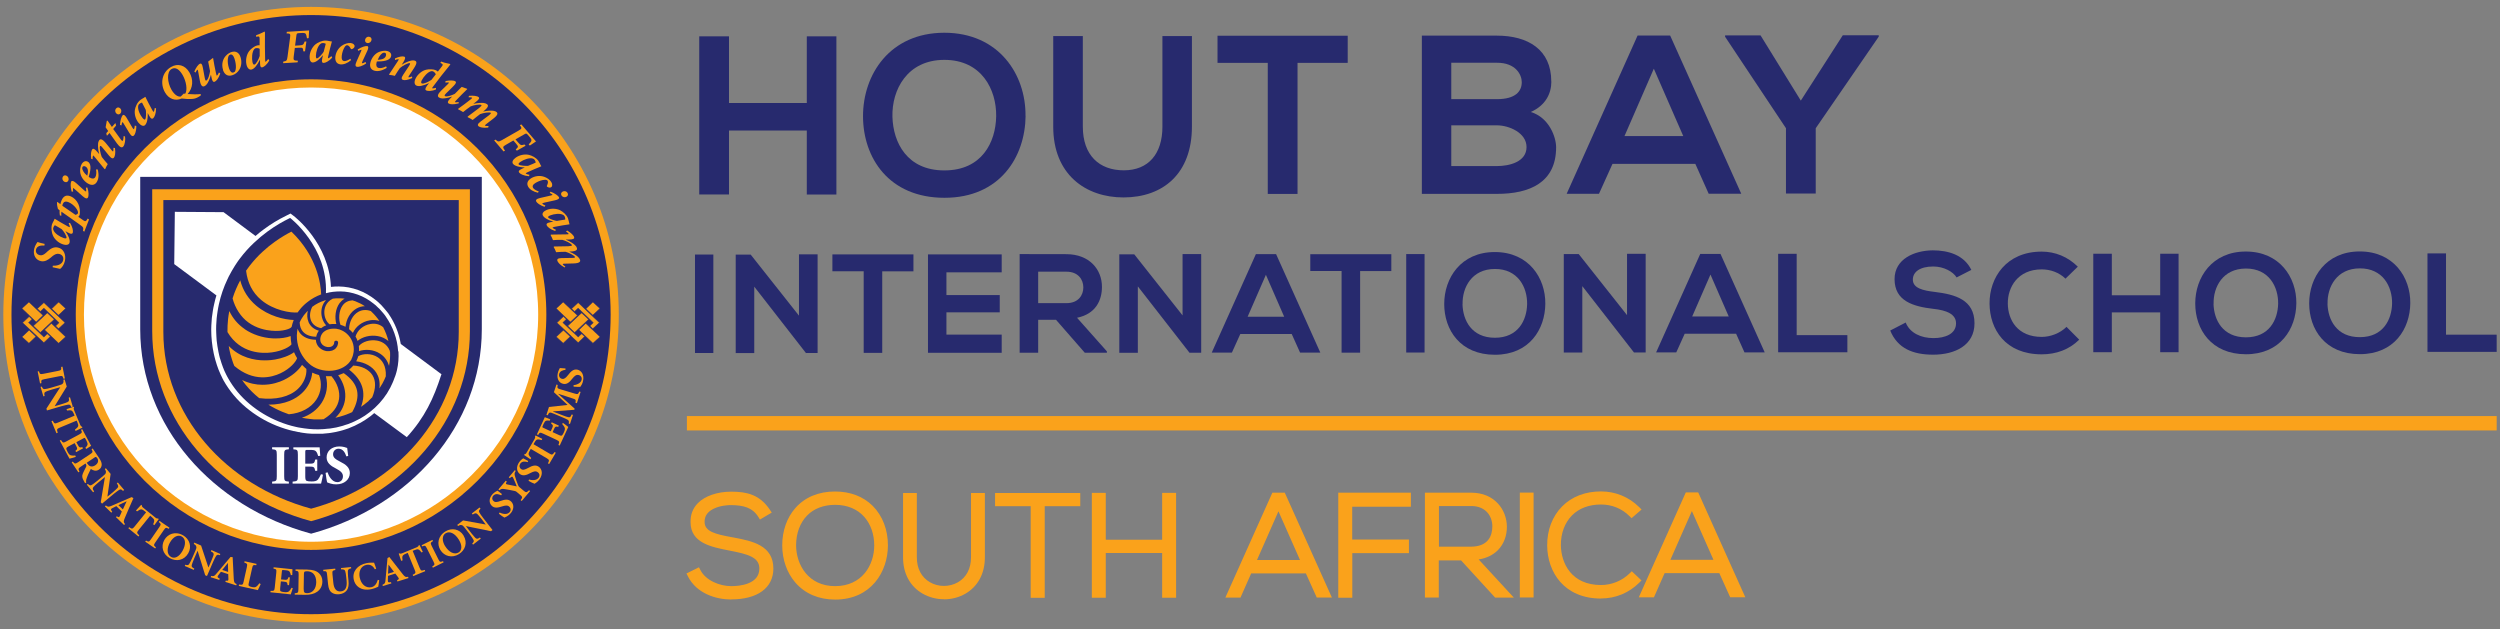
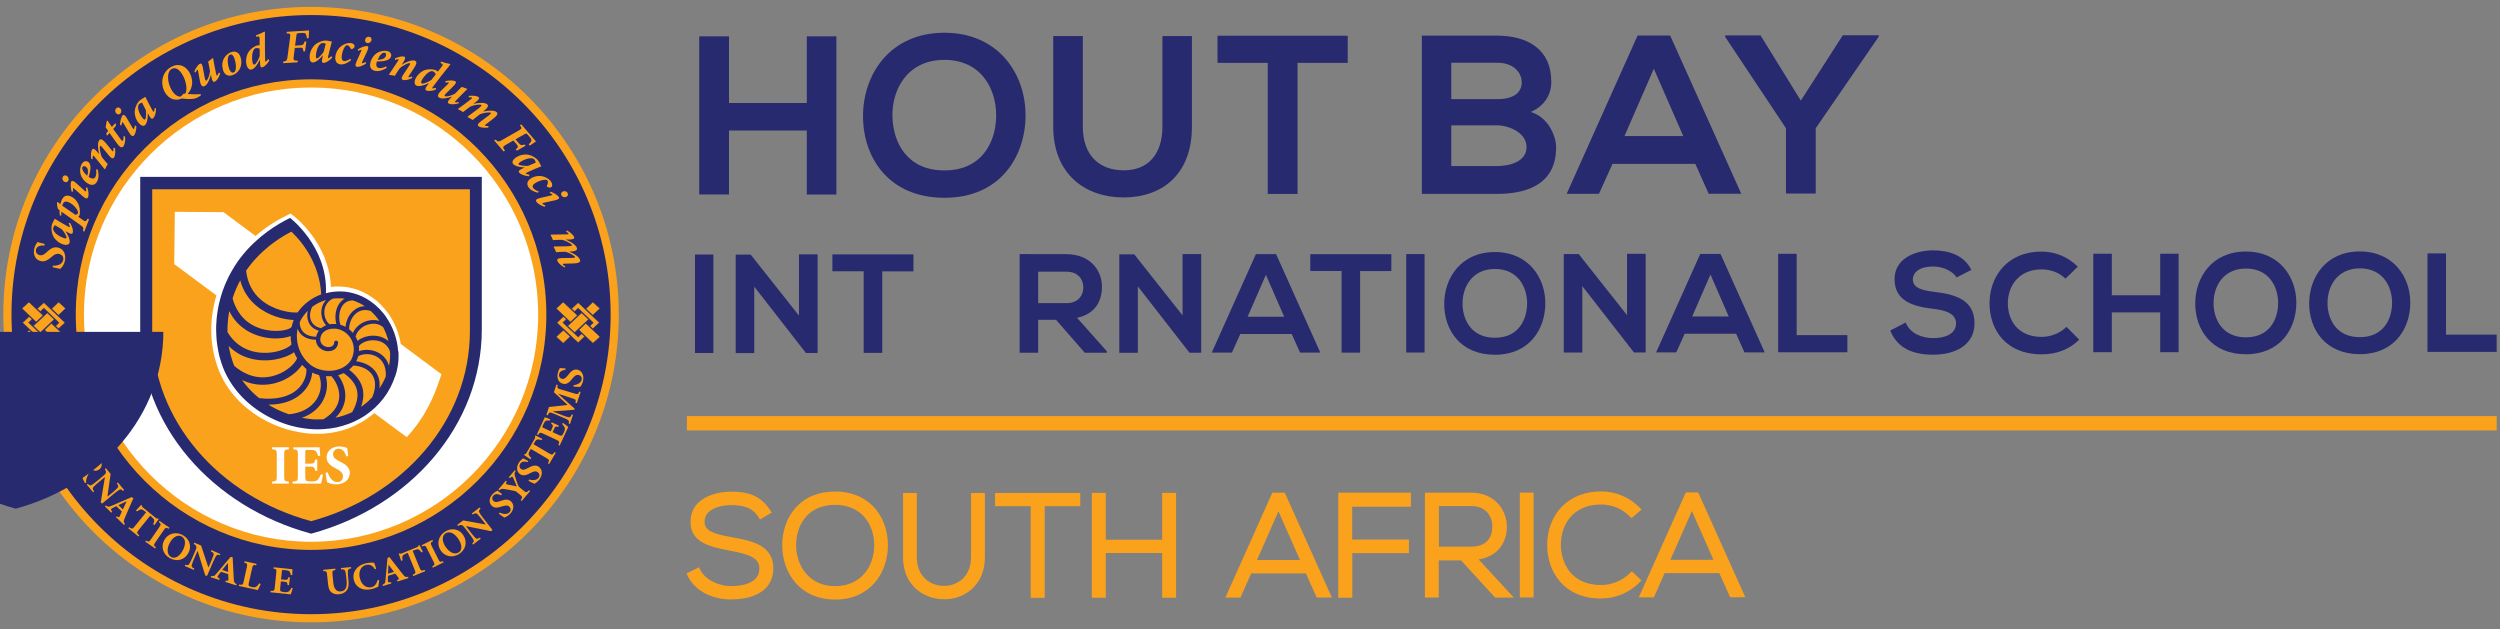
<svg xmlns="http://www.w3.org/2000/svg" id="Layer_1" viewBox="0 0 294 74">
  <rect x="0" y="0" width="294" height="74" fill="#808080" stroke="none" />
  <defs>
    <style> .cls-1, .cls-2 { fill: #272a6e; } .cls-2, .cls-3 { fill-rule: evenodd; } .cls-4, .cls-3 { fill: #faa21b; } .cls-5 { fill: #fff; } </style>
  </defs>
  <g>
    <g>
      <path class="cls-1" d="M94.88,22.87v-7.52s-9.15,0-9.15,0v7.52s-3.5,0-3.5,0V4.27s3.5,0,3.5,0v7.84s9.15,0,9.15,0v-7.84s3.48,0,3.48,0v18.61s-3.47,0-3.47,0Z" />
      <path class="cls-1" d="M120.61,13.63c-.05,4.81-3,9.63-9.54,9.63-6.54,0-9.57-4.7-9.58-9.59,0-4.89,3.13-9.81,9.56-9.82,6.41,0,9.6,4.91,9.55,9.78ZM104.95,13.72c.08,3.06,1.73,6.33,6.12,6.32,4.39,0,6.03-3.3,6.08-6.36.05-3.14-1.71-6.64-6.09-6.64-4.39,0-6.19,3.54-6.11,6.68Z" />
      <path class="cls-1" d="M140.17,4.23v10.66c0,5.5-3.36,8.32-8.04,8.33-4.47,0-8.27-2.71-8.27-8.32V4.24s3.48,0,3.48,0v10.66c0,3.35,1.92,5.13,4.82,5.13,2.9,0,4.54-1.94,4.54-5.13V4.24s3.48,0,3.48,0Z" />
      <path class="cls-1" d="M149.08,7.39h-5.9s0-3.19,0-3.19c5.37,0,9.92,0,15.31,0v3.19s-5.9,0-5.9,0v15.42s-3.5,0-3.5,0V7.39Z" />
      <path class="cls-1" d="M182.44,9.58c0,1.44-.69,2.82-2.42,3.59,2.18.66,2.98,2.98,2.98,4.15,0,4.15-3.11,5.48-6.96,5.48-2.95,0-5.87,0-8.83,0V4.19c2.91,0,5.86,0,8.81,0,3.67,0,6.41,1.64,6.41,5.39ZM170.67,11.66h5.37c2.21,0,2.92-.94,2.92-2,0-.85-.69-2.29-2.92-2.28h-5.37s0,4.28,0,4.28ZM170.67,19.53h5.37c1.44,0,3.48-.48,3.48-2.24,0-1.67-2.05-2.55-3.48-2.55h-5.37s0,4.79,0,4.79Z" />
      <path class="cls-1" d="M199.36,19.27h-9.73s-1.59,3.52-1.59,3.52h-3.8s8.34-18.61,8.34-18.61h3.83s8.36,18.6,8.36,18.6h-3.83s-1.57-3.51-1.57-3.51ZM194.49,8.08l-3.45,7.92h6.91s-3.46-7.92-3.46-7.92Z" />
      <path class="cls-1" d="M211.77,11.84l4.94-7.69h4.23s0,.16,0,.16l-7.41,10.77v7.68s-3.5,0-3.5,0v-7.68s-7.16-10.76-7.16-10.76v-.16h4.17s4.74,7.68,4.74,7.68Z" />
      <path class="cls-1" d="M81.73,41.51v-11.58s2.16,0,2.16,0v11.58s-2.16,0-2.16,0Z" />
      <path class="cls-1" d="M93.97,29.91h2.18s0,11.6,0,11.6h-1.36v.02l-6.09-7.82v7.81s-2.18,0-2.18,0v-11.58s1.76,0,1.76,0l5.68,7.18v-7.2Z" />
      <path class="cls-1" d="M101.56,31.9h-3.67s0-1.98,0-1.98c3.34,0,6.17,0,9.53,0v1.99s-3.67,0-3.67,0v9.59s-2.18,0-2.18,0v-9.59Z" />
-       <path class="cls-1" d="M117.8,41.49h-8.67c0-3.85,0-7.72,0-11.57h8.67s0,2.11,0,2.11h-6.5s0,2.67,0,2.67h6.27s0,2.03,0,2.03h-6.27s0,2.62,0,2.62h6.5s0,2.15,0,2.15Z" />
      <path class="cls-1" d="M130.17,41.48h-2.6s-3.38-3.87-3.38-3.87h-2.1s0,3.87,0,3.87h-2.18s0-11.6,0-11.6c1.84,0,3.67.01,5.51.01,2.73.01,4.17,1.83,4.17,3.84,0,1.59-.73,3.19-2.93,3.64l3.51,3.95v.15ZM122.09,31.94v3.71s3.33,0,3.33,0c1.39,0,1.98-.93,1.98-1.85,0-.93-.61-1.85-1.99-1.85h-3.32Z" />
      <path class="cls-1" d="M139.08,29.88h2.18s0,11.6,0,11.6h-1.36v.02l-6.09-7.82v7.81s-2.18,0-2.18,0v-11.58s1.76,0,1.76,0l5.68,7.18v-7.2Z" />
      <path class="cls-1" d="M151.91,39.28h-6.05s-.99,2.19-.99,2.19h-2.37s5.19-11.58,5.19-11.58h2.38s5.2,11.58,5.2,11.58h-2.38s-.98-2.18-.98-2.18ZM148.87,32.32l-2.15,4.93h4.3s-2.15-4.93-2.15-4.93Z" />
      <path class="cls-1" d="M157.76,31.87h-3.67s0-1.98,0-1.98c3.34,0,6.17,0,9.53,0v1.99s-3.67,0-3.67,0v9.59s-2.18,0-2.18,0v-9.59Z" />
      <path class="cls-1" d="M165.37,41.46v-11.58s2.16,0,2.16,0v11.58s-2.16,0-2.16,0Z" />
      <path class="cls-1" d="M181.73,35.73c-.03,2.99-1.87,5.99-5.93,5.99-4.07,0-5.96-2.92-5.96-5.97,0-3.04,1.95-6.11,5.95-6.11,3.99,0,5.97,3.06,5.94,6.08ZM171.99,35.78c.05,1.9,1.08,3.94,3.81,3.94,2.73,0,3.75-2.05,3.79-3.96.03-1.95-1.06-4.14-3.79-4.13-2.73,0-3.85,2.2-3.8,4.15Z" />
      <path class="cls-1" d="M191.35,29.85h2.18s0,11.6,0,11.6h-1.36v.02l-6.09-7.82v7.81s-2.18,0-2.18,0v-11.58s1.76,0,1.76,0l5.68,7.18v-7.2Z" />
      <path class="cls-1" d="M204.18,39.25h-6.06s-.99,2.19-.99,2.19h-2.37s5.19-11.58,5.19-11.58h2.38s5.2,11.58,5.2,11.58h-2.38s-.98-2.18-.98-2.18ZM201.15,32.29l-2.15,4.93h4.3s-2.15-4.93-2.15-4.93Z" />
      <path class="cls-1" d="M211.29,29.85v9.56s5.96,0,5.96,0v2.02s-8.14,0-8.14,0v-11.58s2.18,0,2.18,0Z" />
      <path class="cls-1" d="M230.1,32.63c-.4-.66-1.49-1.29-2.75-1.29-1.62,0-2.4.68-2.4,1.54,0,1.01,1.19,1.29,2.58,1.45,2.42.3,4.67.92,4.67,3.69,0,2.58-2.28,3.69-4.86,3.69-2.37,0-4.19-.73-5.05-2.84l1.82-.94c.51,1.27,1.85,1.83,3.26,1.83,1.37,0,2.66-.48,2.66-1.74,0-1.09-1.14-1.54-2.68-1.7-2.37-.28-4.55-.91-4.55-3.5,0-2.38,2.35-3.36,4.48-3.38,1.8,0,3.67.51,4.55,2.3l-1.74.89Z" />
      <path class="cls-1" d="M244.51,39.95c-1.19,1.18-2.73,1.72-4.4,1.72-4.3,0-6.12-2.96-6.14-5.97-.02-3.03,1.95-6.11,6.13-6.11,1.57,0,3.06.59,4.25,1.77l-1.45,1.41c-.76-.74-1.79-1.09-2.8-1.09-2.8,0-4,2.09-3.98,4.02.02,1.92,1.13,3.92,3.99,3.92,1.01,0,2.15-.42,2.91-1.18l1.49,1.5Z" />
      <path class="cls-1" d="M254.04,41.42v-4.68s-5.69,0-5.69,0v4.68s-2.18,0-2.18,0v-11.58s2.18,0,2.18,0v4.88s5.69,0,5.69,0v-4.88s2.16,0,2.16,0v11.58s-2.16,0-2.16,0Z" />
      <path class="cls-1" d="M270.05,35.67c-.03,2.99-1.87,5.99-5.93,5.99-4.07,0-5.96-2.92-5.96-5.97,0-3.04,1.95-6.11,5.95-6.11,3.99,0,5.97,3.06,5.94,6.08ZM260.31,35.73c.05,1.9,1.08,3.94,3.81,3.94,2.73,0,3.75-2.05,3.79-3.96.03-1.95-1.06-4.14-3.79-4.13-2.73,0-3.85,2.2-3.8,4.15Z" />
      <path class="cls-1" d="M283.45,35.66c-.03,2.99-1.87,5.99-5.93,5.99-4.07,0-5.96-2.92-5.96-5.97,0-3.04,1.95-6.11,5.95-6.11,3.99,0,5.97,3.06,5.94,6.08ZM273.71,35.72c.05,1.9,1.08,3.94,3.81,3.93,2.73,0,3.75-2.05,3.79-3.96.03-1.95-1.06-4.14-3.79-4.13-2.73,0-3.85,2.2-3.8,4.15Z" />
      <path class="cls-1" d="M287.65,29.8v9.56s5.96,0,5.96,0v2.02s-8.14,0-8.14,0v-11.58s2.18,0,2.18,0Z" />
      <g>
        <path class="cls-4" d="M89.49,60.59c-.85-1.36-2.2-1.55-3.51-1.57-1.36,0-3.51.5-3.51,2.35,0,1.47,1.59,1.82,3.54,2.18,2.23.43,4.55.82,4.55,3.32-.01,2.61-2.64,3.24-4.58,3.25-1.8,0-3.86-.74-4.75-2.51l.79-.4c.71,1.41,2.53,2.1,3.95,2.1,1.42,0,3.69-.4,3.69-2.45.02-1.74-1.9-2.12-3.81-2.48-2.12-.41-4.29-.84-4.29-2.98-.05-2.45,2.5-3.21,4.4-3.21,1.65,0,3.09.26,4.24,1.97l-.73.43Z" />
        <path class="cls-4" d="M85.98,70.5c-1.79,0-4.07-.71-5.08-2.72l-.17-.34,1.47-.73.17.33c.63,1.24,2.29,1.89,3.62,1.89h0c1,0,3.31-.21,3.31-2.07.01-1.34-1.38-1.7-3.5-2.11-2.15-.42-4.59-.89-4.59-3.34-.02-.89.27-1.64.86-2.24.82-.84,2.29-1.35,3.92-1.35h.01c1.86,0,3.35.36,4.54,2.13l.22.33-1.39.82-.19-.31c-.71-1.13-1.79-1.37-3.19-1.39-.36,0-1.3.04-2.09.44-.7.35-1.04.85-1.04,1.53,0,1.13,1.22,1.44,3.23,1.81l.13.02c2.22.42,4.73.91,4.73,3.67-.01,2.27-1.87,3.62-4.96,3.62h0ZM81.76,67.77c.94,1.45,2.76,1.98,4.22,1.98h0c1.26,0,4.19-.28,4.2-2.87,0-1.99-1.56-2.44-4.12-2.93l-.13-.02c-1.8-.33-3.85-.71-3.85-2.55,0-.97.5-1.73,1.45-2.21.93-.47,2.01-.52,2.43-.52,1.27.01,2.67.21,3.62,1.44l.07-.04c-.96-1.22-2.13-1.48-3.68-1.48h-.01c-1.43,0-2.69.42-3.38,1.12-.44.45-.66,1.02-.64,1.71,0,1.71,1.58,2.15,3.98,2.61,1.94.37,4.13.79,4.11,2.85,0,1.76-1.52,2.82-4.06,2.82h0c-1.4,0-3.21-.62-4.1-1.98l-.12.06Z" />
      </g>
      <g>
        <path class="cls-4" d="M104.05,64.16c-.01,3.04-1.95,5.97-5.84,5.98-3.89,0-5.84-2.94-5.84-6,0-3.11,1.93-5.96,5.84-5.96,3.9,0,5.86,2.86,5.84,5.98ZM93.24,64.15c.02,2.61,1.67,5.16,4.97,5.16,3.31,0,4.98-2.55,4.98-5.16,0-2.68-1.66-5.14-4.98-5.14-3.33,0-4.98,2.42-4.96,5.15Z" />
        <path class="cls-4" d="M98.21,70.51c-1.92,0-3.53-.69-4.66-1.98-1-1.15-1.56-2.71-1.56-4.4,0-1.7.55-3.26,1.55-4.39,1.12-1.27,2.73-1.94,4.66-1.94h0c1.8,0,3.33.59,4.44,1.7,1.15,1.16,1.79,2.82,1.78,4.66h0c-.01,3.06-1.96,6.35-6.21,6.35h0ZM98.21,58.55h0c-1.71,0-3.13.58-4.1,1.69-.88.99-1.36,2.38-1.36,3.9,0,1.5.49,2.89,1.37,3.9.98,1.13,2.4,1.72,4.09,1.72h0c3.75,0,5.45-2.82,5.46-5.6,0-1.65-.55-3.11-1.56-4.13-.96-.97-2.31-1.48-3.9-1.48ZM98.21,69.68c-3.64,0-5.32-2.87-5.34-5.53h0c-.01-1.62.53-3.07,1.52-4.07.95-.95,2.27-1.46,3.81-1.46h0c1.66,0,3.05.59,4.01,1.69.86.99,1.34,2.35,1.34,3.82,0,2.67-1.67,5.54-5.35,5.54h0ZM93.62,64.15c.02,2.3,1.46,4.78,4.59,4.78h0c3.16,0,4.6-2.48,4.6-4.79,0-1.3-.41-2.48-1.15-3.33-.82-.94-2.01-1.44-3.45-1.44h0c-1.34,0-2.48.43-3.28,1.24-.85.86-1.31,2.11-1.31,3.53h0Z" />
      </g>
      <g>
        <path class="cls-4" d="M115.44,58.35v7.2c0,6.05-8.86,6.08-8.86,0v-7.2s.87,0,.87,0v7.2c0,4.98,7.12,4.96,7.12,0v-7.2s.87,0,.87,0Z" />
        <path class="cls-4" d="M111.01,70.47c-.87,0-1.75-.22-2.51-.66-1.48-.85-2.3-2.37-2.3-4.26v-7.57s1.62,0,1.62,0v7.57c0,1.31.55,2.35,1.54,2.92,1,.58,2.29.58,3.3,0,.99-.57,1.53-1.61,1.53-2.92v-7.57s1.63,0,1.63,0v7.57c0,1.89-.81,3.41-2.29,4.27-.76.44-1.64.66-2.52.66ZM106.95,58.73v6.82c0,1.62.69,2.9,1.93,3.61,1.3.75,2.97.75,4.27,0,1.24-.72,1.92-2,1.92-3.61v-6.82h-.13v6.82c0,1.59-.67,2.86-1.9,3.57-1.23.71-2.82.71-4.05,0-1.23-.71-1.91-1.98-1.91-3.57v-6.82s-.13,0-.13,0Z" />
      </g>
      <g>
        <path class="cls-4" d="M121.58,59.15h-4.19s0-.79,0-.79h9.26s0,.79,0,.79h-4.19s0,10.77,0,10.77h-.89s0-10.77,0-10.77Z" />
        <path class="cls-4" d="M122.86,70.3h-1.65v-10.77s-4.19,0-4.19,0v-1.55s10.02,0,10.02,0v1.55s-4.18,0-4.18,0v10.77ZM121.96,69.54h.14v-10.77s4.18,0,4.18,0v-.04h-8.51v.05h4.19s0,10.77,0,10.77Z" />
      </g>
      <g>
        <path class="cls-4" d="M137.05,69.91v-5.26s-7.38,0-7.38,0v5.26s-.89,0-.89,0v-11.58s.89,0,.89,0v5.51s7.38,0,7.38,0v-5.51s.89,0,.89,0v11.58s-.89,0-.89,0Z" />
        <path class="cls-4" d="M130.05,70.29h-1.65v-12.33s1.64,0,1.64,0v5.51s6.63,0,6.63,0v-5.51s1.64,0,1.64,0v12.33s-1.64,0-1.64,0v-5.26s-6.63,0-6.63,0v5.26ZM129.16,69.54h.14v-5.26s8.13,0,8.13,0v5.26h.14v-10.83h-.15v5.51s-8.13,0-8.13,0v-5.51s-.14,0-.14,0v10.83Z" />
      </g>
      <g>
        <path class="cls-4" d="M155.08,69.9l-1.28-2.84h-6.92s-1.26,2.85-1.26,2.85h-.96s5.19-11.58,5.19-11.58h.98s5.2,11.58,5.2,11.58h-.96ZM153.46,66.23l-3.11-7.05-3.11,7.05h6.22Z" />
        <path class="cls-4" d="M144.1,70.28l5.53-12.34h1.46l5.54,12.33h-1.78s-1.28-2.84-1.28-2.84h-6.43s-1.26,2.85-1.26,2.85h-1.79ZM150.11,58.7l-4.85,10.83h.13l1.26-2.85h7.4s1.28,2.84,1.28,2.84h.13l-4.86-10.82h-.05l3.49,7.91h-7.38s3.49-7.91,3.49-7.91h-.04ZM150.35,60.12l-2.53,5.74h5.06s-2.54-5.74-2.54-5.74Z" />
      </g>
      <g>
        <path class="cls-4" d="M158.65,63.83h6.67s0,.84,0,.84h-6.67s0,5.25,0,5.25h-.89s0-11.6,0-11.6h7.79s0,.89,0,.89h-6.9s0,4.62,0,4.62Z" />
        <path class="cls-4" d="M159.03,70.29h-1.65v-12.35s8.54,0,8.54,0v1.65s-6.9,0-6.9,0v3.86s6.67,0,6.67,0v1.6s-6.66,0-6.66,0v5.24ZM158.14,69.54h.14v-5.24s6.66,0,6.66,0v-.09h-6.67s0-5.36,0-5.36h6.9v-.14h-7.04s0,10.85,0,10.85Z" />
      </g>
      <g>
        <path class="cls-4" d="M177.19,69.89h-1.17s-4.01-4.38-4.01-4.38h-3.16s0,4.39,0,4.39h-.89s0-11.58,0-11.58c1.7,0,3.39,0,5.1,0,2.51,0,3.79,1.8,3.81,3.6.02,1.89-1.22,3.54-3.75,3.54l4.09,4.43ZM168.84,64.66h4.1c2.02,0,2.91-1.15,2.93-2.77.02-1.36-.91-2.76-2.83-2.76h-4.2s0,5.53,0,5.53Z" />
        <path class="cls-4" d="M169.22,70.27h-1.65v-12.33s5.46,0,5.46,0h0c2.72,0,4.16,2,4.18,3.98.01,1.09-.37,2.08-1.06,2.78-.58.58-1.35.95-2.26,1.09l4.14,4.49h-2.2s-4.01-4.38-4.01-4.38h-2.62s0,4.39,0,4.39ZM168.33,69.52h.14v-4.38s3.7,0,3.7,0l4.01,4.38h.15s-4.09-4.43-4.09-4.43h.86c1.06,0,1.94-.32,2.53-.92.55-.56.85-1.36.84-2.24-.02-1.56-1.09-3.23-3.43-3.23h-4.72s0,10.83,0,10.83ZM168.47,65.04v-6.28s4.57,0,4.57,0h0c.94,0,1.74.31,2.33.9.57.57.89,1.39.88,2.24-.02,1.99-1.22,3.14-3.3,3.14h-4.48ZM169.22,59.52v4.77s3.73,0,3.73,0c2.09,0,2.54-1.3,2.55-2.39,0-.65-.23-1.27-.66-1.71-.44-.44-1.06-.68-1.79-.68h-3.83Z" />
      </g>
      <g>
        <path class="cls-4" d="M179.1,69.89v-11.58s.87,0,.87,0v11.58s-.87,0-.87,0Z" />
        <path class="cls-4" d="M178.73,70.26v-12.33s1.62,0,1.62,0v12.33s-1.62,0-1.62,0ZM179.47,58.68v10.83s.13,0,.13,0v-10.83h-.13Z" />
      </g>
      <g>
        <path class="cls-4" d="M192.5,68.27c-1.16,1.16-2.7,1.74-4.22,1.74-3.9,0-5.94-2.73-5.96-5.85-.03-3.09,1.98-5.99,5.95-5.99,1.52,0,3.06.58,4.22,1.73l-.61.53c-.99-.99-2.3-1.47-3.61-1.47-3.37,0-5.11,2.39-5.09,5.16.04,2.71,1.76,5.06,5.1,5.06,1.31,0,2.63-.5,3.62-1.47l.6.56Z" />
        <path class="cls-4" d="M188.28,70.39c-4.35,0-6.31-3.13-6.33-6.23-.02-1.8.6-3.44,1.76-4.61,1.14-1.15,2.72-1.76,4.57-1.76h0c1.7,0,3.29.66,4.48,1.84l.29.29-1.18,1.02-.25-.25c-.88-.88-2.06-1.36-3.34-1.36h0c-1.4,0-2.58.44-3.41,1.28-.85.86-1.32,2.1-1.31,3.51.03,2.16,1.28,4.68,4.72,4.68h0c1.25,0,2.48-.5,3.36-1.37l.26-.25,1.14,1.08-.27.27c-1.19,1.19-2.78,1.85-4.48,1.85h0ZM188.28,58.54h0c-1.65,0-3.04.53-4.03,1.54-1.01,1.02-1.56,2.47-1.54,4.07.02,2.73,1.75,5.48,5.58,5.48h0c1.37,0,2.66-.48,3.67-1.36l-.05-.05c-.99.85-2.29,1.34-3.62,1.34h0c-3.73,0-5.43-2.73-5.47-5.43-.01-1.61.53-3.04,1.52-4.04.98-.98,2.34-1.5,3.94-1.5h0c1.36,0,2.63.47,3.61,1.34l.04-.03c-1.01-.87-2.29-1.35-3.65-1.35Z" />
      </g>
      <g>
        <path class="cls-4" d="M203.7,69.87l-1.28-2.84h-6.92s-1.26,2.85-1.26,2.85h-.96s5.19-11.58,5.19-11.58h.98s5.2,11.58,5.2,11.58h-.96ZM202.08,66.2l-3.11-7.05-3.11,7.05h6.22Z" />
        <path class="cls-4" d="M192.72,70.25l5.53-12.34h1.46s5.54,12.33,5.54,12.33h-1.78s-1.28-2.84-1.28-2.84h-6.43s-1.26,2.85-1.26,2.85h-1.79ZM198.73,58.67l-4.85,10.83h.13l1.26-2.85h7.4s1.28,2.84,1.28,2.84h.13l-4.86-10.82h-.06s3.49,7.91,3.49,7.91h-7.38s3.48-7.91,3.48-7.91h-.04ZM198.97,60.09l-2.53,5.74h5.06s-2.54-5.74-2.54-5.74Z" />
      </g>
    </g>
    <rect class="cls-4" x="80.78" y="48.93" width="212.83" height="1.69" />
  </g>
  <g>
    <path class="cls-2" d="M.87,37C.87,17.28,16.86,1.29,36.58,1.29s35.71,15.99,35.71,35.71-15.99,35.71-35.71,35.71S.87,56.72.87,37Z" />
    <path class="cls-4" d="M4.42,43.69l.16-.03c.1.34.14.37.52.3l1.72-.34c.38-.08.4-.12.37-.47l.16-.03.28,1.39-.16.03c-.1-.34-.14-.37-.52-.29l-1.72.34c-.38.08-.4.12-.36.47l-.16.03-.28-1.39Z" />
    <path class="cls-4" d="M8.38,47.87c-.09-.24-.17-.32-.38-.28-.14.03-.35.06-.74.17l-1.74.51-.06-.22,1.63-2.52h0s-.98.28-.98.28c-.38.11-.57.19-.7.24-.19.08-.25.18-.16.52l-.15.04-.33-1.11.15-.04c.09.25.19.33.39.29.15-.02.35-.05.74-.17l.91-.27c.28-.08.37-.12.44-.23.08-.11.09-.23.05-.42l.15-.04.25.84-1.41,2.29v.02s.78-.23.78-.23c.38-.11.58-.2.71-.25.18-.08.23-.19.15-.53l.15-.04.33,1.1-.15.05Z" />
    <path class="cls-4" d="M8.83,50.51c.2-.14.31-.26.35-.37.05-.11.02-.23-.08-.48l-.08-.2-1.99.83c-.36.15-.37.2-.24.6l-.15.06-.59-1.42.15-.06c.18.35.23.39.58.24l1.99-.83-.06-.15c-.15-.36-.23-.42-.32-.45-.1-.04-.27-.04-.5,0l-.07-.16c.32-.11.63-.21.85-.29l.04.11c-.07.11-.05.17,0,.29l.73,1.75c.05.12.1.17.21.21l.04.1c-.18.08-.54.26-.8.39l-.07-.15Z" />
-     <path class="cls-4" d="M8.92,53.73c-.19.07-.61.18-.75.21l-1.14-2.12.14-.08c.22.34.26.37.61.18l1.54-.83c.35-.19.35-.24.21-.55l.14-.07,1.05,1.96c-.07.04-.34.21-.58.37l-.1-.14c.12-.12.22-.24.25-.36.03-.11,0-.24-.12-.47l-.11-.2c-.08-.15-.1-.17-.23-.09l-.85.46.15.28c.19.35.24.39.55.3l.08.15-.81.44-.08-.15c.26-.21.25-.27.06-.63l-.15-.28-.7.37c-.19.1-.28.17-.28.28,0,.09.08.24.16.4.11.21.22.35.38.39.13.03.3.04.52.02l.05.16Z" />
    <path class="cls-4" d="M10,56.81s-.04-.07-.07-.12c-.31-.51-.3-.73-.17-1.05.09-.21.22-.45.34-.69.08-.14.07-.24,0-.37l-.05-.07-.55.37c-.31.21-.32.27-.15.58l-.13.09-.79-1.18.13-.09c.22.28.29.29.6.09l1.46-.97c.3-.2.32-.26.15-.57l.13-.09.74,1.1c.23.34.32.57.32.79,0,.22-.09.45-.33.6-.33.22-.66.12-.95-.08-.07.13-.23.45-.33.68-.11.28-.18.44-.21.58-.03.14-.03.24,0,.35l-.14.06ZM10.26,54.51c.11.16.23.28.36.32.2.06.38.02.58-.11.4-.27.39-.61.24-.83-.07-.1-.12-.14-.16-.15-.04-.01-.08,0-.16.06l-.92.62.07.1Z" />
    <path class="cls-4" d="M14.46,57.73c-.17-.19-.28-.22-.46-.11-.12.08-.3.2-.61.45l-1.39,1.16-.15-.17.49-2.96h0s-.79.65-.79.65c-.31.26-.45.4-.54.5-.14.15-.15.26.06.54l-.12.1-.74-.89.12-.1c.18.19.31.23.47.12.13-.08.3-.19.61-.45l.73-.61c.23-.19.29-.25.31-.39.03-.14-.01-.24-.12-.41l.12-.1.56.67-.38,2.67h.01s.62-.5.62-.5c.31-.26.45-.42.55-.51.14-.14.13-.27-.07-.55l.12-.1.74.88-.12.1Z" />
    <path class="cls-4" d="M13.63,60.82l.11-.11c.23.16.28.14.37-.06.06-.13.14-.32.22-.5l-.65-.63c-.14.07-.29.14-.46.23-.2.11-.24.16-.02.43l-.11.11-.76-.74.12-.11c.25.19.32.19.7.03l2.33-1.01.21.12c-.34.78-.69,1.56-1.01,2.33-.17.4-.16.49.02.72l-.11.11-.97-.94ZM14.88,58.96h-.01c-.33.14-.64.29-.95.44l.53.51.44-.95Z" />
    <path class="cls-4" d="M18,61.68c.11-.22.15-.38.13-.5-.01-.11-.09-.21-.3-.39l-.17-.14-1.36,1.68c-.24.3-.22.35.08.64l-.1.12-1.19-.97.1-.12c.33.22.38.23.63-.07l1.36-1.68-.12-.1c-.3-.24-.4-.26-.5-.24-.11.01-.25.09-.44.23l-.13-.11c.22-.25.46-.49.61-.66l.09.07c0,.13.03.17.14.26l1.47,1.19c.1.08.17.1.28.08l.09.07c-.12.15-.35.48-.52.72l-.14-.1Z" />
    <path class="cls-4" d="M17.08,63.7l.09-.13c.31.17.36.17.58-.15l.99-1.44c.22-.32.2-.37-.07-.59l.09-.13,1.17.8-.09.13c-.31-.17-.36-.17-.58.15l-.99,1.44c-.22.32-.2.37.07.59l-.09.13-1.17-.8Z" />
    <path class="cls-4" d="M22.14,65.06c-.49.86-1.42,1.01-2.19.57-.82-.47-1.05-1.38-.62-2.14.39-.68,1.27-1.07,2.21-.53.74.43,1.05,1.31.6,2.1ZM20,63.77c-.39.68-.41,1.43.12,1.73.39.22.91.03,1.33-.69.45-.79.39-1.45-.08-1.72-.41-.24-.98,0-1.37.69Z" />
    <path class="cls-4" d="M25.86,65.29c-.24-.09-.35-.07-.46.11-.07.12-.18.31-.34.68l-.72,1.66-.21-.09-.89-2.87h-.01s-.41.94-.41.94c-.16.37-.22.56-.26.69-.06.19-.02.31.29.46l-.06.15-1.06-.46.06-.15c.25.09.38.07.47-.11.08-.13.18-.3.34-.67l.38-.87c.12-.27.14-.36.1-.49-.03-.13-.12-.21-.29-.31l.06-.15.8.35.85,2.56h.02s.32-.73.32-.73c.16-.37.22-.58.27-.7.06-.19,0-.3-.31-.45l.06-.15,1.05.46-.06.15Z" />
    <path class="cls-4" d="M26.5,68.43l.05-.15c.28.05.32,0,.31-.21,0-.14-.01-.35-.02-.55l-.86-.28c-.09.12-.2.26-.31.41-.13.19-.14.25.17.4l-.05.15-1.01-.32.05-.15c.31.06.38.03.64-.29l1.64-1.94.25.02c.04.85.08,1.7.13,2.54.03.43.07.51.34.63l-.05.15-1.28-.41ZM26.8,66.21h-.01c-.23.27-.44.55-.66.82l.7.23-.03-1.04Z" />
    <path class="cls-4" d="M30.66,68.68c-.08.18-.27.6-.34.72l-2.24-.5.03-.16c.41.06.46.04.54-.34l.38-1.71c.08-.38.04-.42-.3-.53l.03-.16,1.41.31-.03.16c-.36-.05-.41-.03-.49.35l-.39,1.74c-.05.21-.05.29.04.36.07.05.19.09.34.12.19.04.37.05.5-.05.11-.07.22-.2.36-.4l.15.09Z" />
    <path class="cls-4" d="M34.43,69.16c-.05.2-.19.6-.24.74l-2.39-.25.02-.16c.4.01.45-.01.49-.4l.18-1.74c.04-.39,0-.42-.33-.48l.02-.16,2.21.23c0,.08-.01.4-.02.69h-.17c-.03-.16-.08-.32-.15-.41-.07-.09-.19-.14-.46-.16l-.23-.02c-.17-.02-.19-.01-.21.14l-.1.96.31.03c.39.04.46.03.56-.29l.17.02-.1.92-.17-.02c-.03-.33-.09-.36-.48-.4l-.31-.03-.08.79c-.02.21-.02.33.07.38.08.05.24.07.42.09.24.03.41.01.54-.09.1-.09.2-.23.31-.42l.16.05Z" />
-     <path class="cls-4" d="M36.16,66.99c.59,0,1.04.13,1.35.42.23.22.41.54.4.97,0,.56-.25.95-.61,1.21-.35.25-.84.37-1.43.36l-1.21-.02v-.16c.37-.03.42-.06.43-.45l.03-1.74c0-.39-.04-.42-.37-.46v-.16s1.42.02,1.42.02ZM35.72,69.31c0,.33.06.44.39.45.63,0,1.07-.49,1.08-1.3,0-.43-.12-.78-.33-.99-.19-.19-.44-.29-.76-.29-.17,0-.27.03-.3.06-.04.04-.05.12-.06.25l-.03,1.82Z" />
    <path class="cls-4" d="M41.28,66.84c-.26.04-.36.15-.37.31,0,.14-.01.31.02.64l.05.5c.05.48.01.87-.23,1.17-.19.24-.5.38-.83.42-.31.03-.61,0-.85-.16-.29-.17-.44-.5-.49-1.03l-.11-1.07c-.04-.43-.09-.46-.44-.45l-.02-.16,1.41-.14.02.16c-.34.07-.38.1-.34.53l.1.99c.07.68.36,1.05.87,1,.56-.05.76-.49.69-1.25l-.05-.49c-.03-.32-.07-.49-.11-.63-.04-.16-.16-.24-.48-.22l-.02-.16,1.18-.12.02.16Z" />
    <path class="cls-4" d="M44.59,68.24c-.02.23-.07.59-.11.76-.11.05-.52.23-.84.29-1.23.25-1.9-.42-2.04-1.14-.19-.92.41-1.71,1.52-1.93.37-.07.73-.05.87-.05.09.24.17.44.25.71l-.16.07c-.26-.5-.65-.59-1-.52-.67.14-.92.82-.78,1.48.17.82.73,1.27,1.36,1.15.38-.08.62-.37.77-.87l.18.04Z" />
    <path class="cls-4" d="M46.74,68.39l-.05-.15c.25-.12.26-.18.13-.35-.09-.12-.21-.28-.33-.44l-.86.27c0,.15-.02.33-.02.52,0,.23.03.29.37.22l.05.15-1.01.31-.04-.15c.29-.13.33-.19.36-.61l.23-2.53.21-.13c.53.67,1.04,1.35,1.57,2.01.27.34.35.38.64.32l.05.15-1.29.4ZM45.7,66.41h-.01c-.03.36-.04.71-.06,1.06l.7-.22-.63-.84Z" />
    <path class="cls-4" d="M49.58,64.98c-.14-.2-.26-.31-.37-.36-.11-.05-.23-.02-.48.08l-.2.08.82,2c.15.36.2.37.6.24l.06.15-1.42.58-.06-.15c.35-.18.39-.22.24-.58l-.82-2-.15.06c-.36.15-.42.23-.46.32-.04.1-.04.27,0,.5l-.16.06c-.11-.32-.21-.64-.29-.85l.1-.04c.11.07.17.05.29,0l1.75-.72c.12-.05.17-.1.21-.21l.1-.04c.08.18.25.54.38.8l-.15.07Z" />
    <path class="cls-4" d="M50.9,66.76l-.07-.14c.3-.19.32-.23.15-.57l-.78-1.56c-.17-.35-.23-.36-.55-.23l-.07-.14,1.27-.63.07.14c-.3.19-.32.23-.15.58l.78,1.56c.17.34.22.35.55.22l.07.14-1.26.63Z" />
    <path class="cls-4" d="M54.51,62.98c.51.84.2,1.73-.55,2.19-.8.49-1.71.26-2.17-.49-.41-.67-.32-1.63.6-2.19.73-.45,1.65-.29,2.12.48ZM52.36,64.24c.41.67,1.06,1.04,1.57.73.38-.23.47-.79.03-1.5-.47-.77-1.08-1.04-1.55-.76-.41.25-.47.86-.06,1.53Z" />
    <path class="cls-4" d="M56.51,59.83c-.19.17-.24.27-.13.45.08.12.18.31.43.62l1.11,1.43-.18.14-2.94-.6h-.01s.63.82.63.82c.25.32.39.46.48.56.14.14.26.16.54-.04l.1.13-.91.71-.1-.13c.2-.18.24-.3.13-.47-.08-.13-.18-.31-.42-.62l-.58-.75c-.18-.23-.24-.3-.38-.33-.13-.03-.24,0-.41.11l-.1-.13.69-.53,2.65.48h.01s-.49-.65-.49-.65c-.25-.32-.4-.47-.49-.57-.14-.14-.26-.14-.55.05l-.1-.13.91-.7.1.13Z" />
    <path class="cls-4" d="M58.94,58.25c-.27-.13-.64-.25-.91.02-.19.19-.19.46,0,.64.18.18.4.16.84,0,.51-.19.93-.24,1.25.08.37.37.33.98-.15,1.46-.12.12-.25.22-.38.29-.12.07-.21.11-.27.13-.11-.05-.43-.28-.65-.45l.08-.15c.27.14.83.31,1.15-.01.2-.2.2-.47,0-.67-.19-.19-.46-.16-.84-.04-.51.17-.92.24-1.23-.07-.36-.36-.34-.92.13-1.4.21-.21.47-.34.55-.38.13.11.3.22.52.4l-.09.14Z" />
    <path class="cls-4" d="M60.65,55.38c-.17.25-.17.38-.07.68.09.31.16.53.34.98.05.13.08.18.19.27l.45.38c.31.26.36.25.66-.04l.12.1-.99,1.17-.12-.1c.23-.33.24-.38-.08-.64l-.39-.33c-.09-.07-.13-.09-.23-.11-.27-.06-.62-.13-1.17-.22-.34-.06-.43-.03-.63.14l-.12-.1.87-1.03.12.1c-.17.26-.12.3.06.34.35.08.73.15,1.11.23-.11-.27-.28-.73-.42-1-.09-.18-.14-.21-.4.03l-.12-.1.71-.84.12.1Z" />
    <path class="cls-4" d="M62.07,54.35c-.29-.09-.67-.14-.89.18-.15.22-.11.48.1.63.2.15.42.09.83-.13.48-.27.88-.4,1.25-.14.42.3.49.91.09,1.47-.1.14-.21.26-.33.35-.11.09-.19.14-.25.18-.12-.03-.47-.2-.71-.34l.05-.16c.29.09.87.16,1.13-.21.17-.24.12-.5-.12-.66-.22-.16-.48-.08-.83.1-.47.26-.87.39-1.23.14-.41-.29-.49-.85-.11-1.4.17-.25.4-.41.48-.46.15.08.33.17.58.31l-.06.15Z" />
    <path class="cls-4" d="M63.69,51.75c-.23-.07-.4-.09-.51-.06-.11.03-.2.12-.33.36l-.11.19,1.86,1.09c.33.2.38.17.62-.17l.14.08-.78,1.33-.14-.08c.17-.36.17-.41-.16-.61l-1.86-1.09-.08.14c-.19.33-.19.43-.17.53.03.1.13.24.3.4l-.09.15c-.28-.19-.55-.38-.75-.5l.06-.1c.13-.01.17-.06.23-.17l.96-1.64c.06-.11.07-.18.04-.29l.06-.1c.17.09.53.28.79.4l-.08.15Z" />
    <path class="cls-4" d="M66.21,49.74c.17.11.51.38.62.47l-1.01,2.19-.15-.07c.14-.38.13-.43-.22-.6l-1.59-.74c-.36-.17-.4-.13-.57.16l-.15-.07.93-2.02c.08.03.38.14.64.25l-.05.16c-.17-.02-.33-.03-.44.01-.11.04-.19.14-.3.38l-.09.21c-.07.16-.07.18.06.24l.88.41.13-.29c.17-.36.17-.43-.09-.62l.07-.15.84.39-.07.15c-.33-.08-.37-.03-.53.33l-.13.29.72.33c.19.09.31.12.39.05.07-.06.14-.2.22-.37.1-.22.14-.39.09-.54-.05-.12-.15-.26-.3-.43l.1-.14Z" />
    <path class="cls-4" d="M67.82,47.41l-.15-.05c.08-.35.05-.38-.35-.51l-1.67-.54v.02s1.93,1.73,1.93,1.73l-.04.13-2.51.19v.02s1.11.43,1.11.43c.35.14.56.2.7.23.2.05.27-.03.39-.32l.15.05-.35,1.07-.15-.05c.06-.26.01-.37-.13-.45-.13-.07-.34-.18-.79-.36l-.83-.35c-.48-.2-.55-.19-.72.19l-.15-.05.3-.93,2.19-.24-1.61-1.5.3-.9.15.05c-.08.37-.05.4.31.51l1.64.49c.4.12.44.11.59-.23l.15.05-.44,1.33Z" />
    <path class="cls-4" d="M66.5,43.49c-.3.04-.67.14-.75.52-.05.26.09.49.35.54.25.05.42-.09.71-.45.33-.44.65-.72,1.09-.63.51.11.81.64.67,1.31-.03.17-.09.32-.16.45-.06.12-.12.2-.16.26-.12.02-.51,0-.79-.02l-.02-.17c.31-.03.86-.2.96-.64.06-.28-.09-.5-.37-.56-.26-.06-.47.11-.72.42-.33.43-.64.71-1.07.62-.49-.1-.79-.58-.65-1.24.06-.3.21-.54.25-.62.17.02.37.02.66.05v.16Z" />
    <path class="cls-4" d="M36.58,73.19C16.62,73.19.39,56.96.39,37S16.62.81,36.58.81s36.19,16.23,36.19,36.19-16.23,36.19-36.19,36.19ZM36.58,1.77C17.16,1.77,1.35,17.58,1.35,37s15.8,35.23,35.23,35.23,35.23-15.8,35.23-35.23S56,1.77,36.58,1.77Z" />
    <path class="cls-5" d="M9.39,37c0-15.02,12.17-27.19,27.19-27.19s27.19,12.17,27.19,27.19-12.17,27.19-27.19,27.19-27.19-12.17-27.19-27.19Z" />
    <path class="cls-4" d="M36.58,64.67c-15.26,0-27.67-12.41-27.67-27.67s12.41-27.67,27.67-27.67,27.67,12.41,27.67,27.67-12.41,27.67-27.67,27.67ZM36.58,10.29c-14.73,0-26.71,11.98-26.71,26.71s11.98,26.71,26.71,26.71,26.71-11.98,26.71-26.71-11.98-26.71-26.71-26.71Z" />
    <polygon class="cls-3" points="3.42 38.82 4.23 39.58 3.4 40.37 2.58 39.61 3.42 38.82" />
    <path class="cls-1" d="M3.4,40.41l-.86-.8.02-.02.86-.81.02.02.83.78-.02.02-.85.81ZM2.61,39.61l.79.73.8-.76-.77-.73-.81.76Z" />
    <g>
      <polygon class="cls-3" points="5.07 37.1 4.25 37.88 2.58 36.28 3.4 35.52 5.07 37.1" />
      <path class="cls-1" d="M4.25,37.91l-.02-.02-1.7-1.61.02-.02.84-.78.02.02,1.69,1.6-.02.02-.84.8ZM2.61,36.28l1.64,1.56.78-.75-1.64-1.55-.79.73Z" />
    </g>
    <g>
      <polygon class="cls-3" points="6.04 38.01 7.72 39.61 6.89 40.37 5.23 38.79 6.04 38.01" />
      <path class="cls-1" d="M6.89,40.41l-.02-.02-1.68-1.6.02-.02.83-.8.02.02,1.71,1.62-.87.8ZM5.26,38.79l1.63,1.55.8-.73-1.65-1.56-.77.75Z" />
    </g>
    <g>
      <polygon class="cls-3" points="4.74 36.64 4.38 36.31 5.16 35.59 7.65 37.95 6.88 38.67 6.53 38.33 6.93 37.95 5.16 36.25 4.74 36.64" />
      <path class="cls-1" d="M6.88,38.7l-.38-.37.02-.02.38-.36-1.74-1.67-.42.39-.39-.36.02-.02.79-.74.02.02,2.52,2.38-.02.02-.79.74ZM6.57,38.33l.31.3.74-.69-2.46-2.33-.74.69.32.3.42-.39.02.02,1.79,1.72-.02.02-.37.36Z" />
    </g>
    <g>
      <polygon class="cls-3" points="5.56 36.79 6.38 37.56 4.74 39.11 3.92 38.33 5.56 36.79" />
      <path class="cls-1" d="M4.74,39.14l-.02-.02-.84-.79,1.68-1.58.02.02.84.79-1.68,1.58ZM3.96,38.33l.78.74,1.61-1.51-.79-.74-1.61,1.51Z" />
    </g>
    <g>
      <polygon class="cls-3" points="6.88 37.07 6.07 36.31 6.89 35.52 7.72 36.28 6.88 37.07" />
      <path class="cls-1" d="M6.88,37.11l-.02-.02-.83-.78.86-.82.02.02.85.78-.02.02-.86.81ZM6.11,36.31l.77.73.81-.76-.8-.73-.79.76Z" />
    </g>
    <g>
      <polygon class="cls-3" points="5.56 39.25 5.92 39.58 5.16 40.3 2.65 37.95 3.42 37.22 3.77 37.56 3.36 37.95 5.16 39.64 5.56 39.25" />
      <path class="cls-1" d="M5.16,40.34l-.02-.02-2.53-2.37.81-.76.02.02.36.36-.02.02-.39.37,1.76,1.66.4-.39.39.36-.02.02-.78.74ZM2.68,37.95l2.47,2.32.73-.69-.32-.3-.4.39-.02-.02-1.81-1.71.02-.02.39-.37-.31-.3-.74.7Z" />
    </g>
    <polygon class="cls-3" points="66.25 38.82 67.06 39.58 66.23 40.37 65.41 39.61 66.25 38.82" />
    <path class="cls-1" d="M66.23,40.41l-.86-.8.02-.02.86-.81.02.02.83.78-.02.02-.85.81ZM65.44,39.61l.79.73.8-.76-.77-.73-.81.76Z" />
    <g>
      <polygon class="cls-3" points="67.91 37.1 67.09 37.88 65.41 36.28 66.23 35.52 67.91 37.1" />
      <path class="cls-1" d="M67.09,37.91l-.02-.02-1.7-1.61.02-.02.84-.78.02.02,1.69,1.6-.02.02-.84.8ZM65.44,36.28l1.64,1.56.79-.75-1.64-1.55-.79.73Z" />
    </g>
    <g>
      <polygon class="cls-3" points="68.87 38.01 70.56 39.61 69.72 40.37 68.06 38.79 68.87 38.01" />
      <path class="cls-1" d="M69.72,40.41l-.02-.02-1.68-1.6.02-.02.82-.8.02.02,1.71,1.62-.02.02-.85.78ZM68.1,38.79l1.63,1.55.8-.73-1.65-1.56-.77.75Z" />
    </g>
    <g>
      <polygon class="cls-3" points="67.57 36.64 67.22 36.31 67.99 35.59 70.49 37.95 69.71 38.67 69.37 38.33 69.76 37.95 67.99 36.25 67.57 36.64" />
      <path class="cls-1" d="M69.71,38.7l-.38-.37.02-.02.38-.36-1.74-1.67-.42.39-.39-.36.02-.02.79-.74.02.02,2.52,2.38-.02.02-.79.74ZM69.4,38.33l.31.3.74-.69-2.46-2.33-.74.69.32.3.42-.39.02.02,1.79,1.72-.02.02-.38.36Z" />
    </g>
    <g>
      <polygon class="cls-3" points="68.39 36.79 69.21 37.56 67.57 39.11 66.75 38.33 68.39 36.79" />
      <path class="cls-1" d="M67.57,39.14l-.02-.02-.84-.79,1.67-1.58.02.02.84.79-1.67,1.58ZM66.79,38.33l.79.74,1.6-1.51-.79-.74-1.6,1.51Z" />
    </g>
    <g>
      <polygon class="cls-3" points="69.71 37.07 68.9 36.31 69.72 35.52 70.56 36.28 69.71 37.07" />
      <path class="cls-1" d="M69.71,37.11l-.02-.02-.83-.78.86-.82.02.02.85.78-.02.02-.86.81ZM68.94,36.31l.77.73.81-.76-.8-.73-.79.76Z" />
    </g>
    <g>
      <polygon class="cls-3" points="68.39 39.25 68.75 39.58 67.99 40.3 65.48 37.95 66.25 37.22 66.6 37.56 66.19 37.95 67.99 39.64 68.39 39.25" />
      <path class="cls-1" d="M67.99,40.34l-.02-.02-2.53-2.37.81-.76.02.02.36.36-.02.02-.39.37,1.76,1.66.4-.39.39.36-.02.02-.78.74ZM65.52,37.95l2.47,2.32.72-.69-.32-.3-.4.39-.02-.02-1.81-1.71.02-.02.39-.37-.31-.3-.74.7Z" />
    </g>
    <path class="cls-4" d="M6.22,31.25c.38.02,1.08-.08,1.21-.66.09-.4-.16-.66-.48-.73-.26-.06-.52.05-.8.28l-.16.14c-.35.29-.72.53-1.18.43-.65-.14-.94-.76-.79-1.44.05-.22.13-.42.25-.6.06-.09.1-.16.14-.21.21.08.49.14.84.22l-.03.2c-.36-.03-.88,0-.99.48-.08.36.19.6.45.65.27.06.48-.06.75-.3l.15-.14c.36-.32.73-.57,1.23-.46.69.15.98.84.82,1.58-.1.46-.37.8-.56.93-.13-.03-.43-.1-.88-.19l.02-.19Z" />
    <path class="cls-4" d="M8.23,26.2c.32.51.39.98.33,1.16-.04.13-.16.23-.61-.03l-.26-.15h0c.2.28.32.54.4.73.08.21.15.47.08.66-.07.21-.36.3-.78.16-.52-.17-.97-.58-1.17-1.04-.14-.32-.24-.87-.1-1.31.03-.1.09-.21.15-.33.07-.11.11-.2.14-.3l.03-.02c.43.27.96.58,1.56.91.15.08.2.09.21.05.02-.05-.06-.28-.14-.44l.17-.05ZM7.27,26.96c-.25-.15-.66-.4-.82-.48-.07.06-.14.18-.18.29-.03.1-.03.17,0,.26.14.42.75.81,1.21.96.21.07.31.06.34-.01.06-.19-.38-.86-.55-1.01Z" />
    <path class="cls-4" d="M7.1,24.03c.03-.18.08-.33.15-.49.24-.54.62-.65,1.11-.43.32.14.66.46.85.88.17.38.23.87.16,1.27-.04.09-.08.16-.16.24l.59.41c.23.16.3.14.45-.1l.06-.11.16.11-.56,1.44-.15-.11c.08-.33.05-.42-.24-.62-.78-.56-1.54-1.11-2.3-1.63-.02.18-.02.33,0,.47l-.18-.02c-.04-.22-.04-.42-.03-.61l-.2-.16c-.06-.18-.12-.54-.11-.78l.06-.04.37.28ZM8.88,25.27c.09-.02.24-.09.28-.18.12-.28-.42-1.02-1.07-1.3-.42-.18-.61-.03-.7.18-.04.08-.05.16-.06.23l1.55,1.07Z" />
    <path class="cls-4" d="M7.84,20.67c.2.11.3.37.18.59-.09.17-.26.21-.46.11-.16-.09-.3-.33-.17-.58.1-.19.29-.2.44-.12ZM10.27,22.05c.2.56.16,1.02.08,1.17-.08.14-.24.2-.62-.14l-.97-.86c-.11-.09-.16-.12-.17-.09-.02.04-.01.23.01.4h-.18c-.14-.54-.14-1.02-.04-1.19.08-.14.28-.06.55.17l1,.9c.13.11.18.12.2.09.02-.04.02-.21-.03-.43l.18-.02Z" />
    <path class="cls-4" d="M11.49,19.92c.18.71.09,1.17-.12,1.5-.18.28-.52.49-1.09.13-.44-.28-.8-.79-.85-1.31-.03-.29.02-.71.19-.97.22-.34.51-.38.73-.24.49.31.25,1.21.08,1.77.05.04.09.06.12.08.24.15.51.19.66-.05.11-.18.16-.54.08-.9h.19ZM9.67,19.79c0,.16.15.52.59.88.17-.61.07-.91-.18-1.07-.19-.12-.33-.04-.37.02-.03.04-.04.11-.04.17Z" />
    <path class="cls-4" d="M13.52,17.4c.09.61,0,.98-.12,1.14-.1.12-.27.15-.58-.24-.26-.31-.51-.62-.76-.93-.19-.23-.25-.25-.29-.19-.11.14.04.91.2,1.28.19.25.46.57.7.84-.12.18-.23.42-.3.59h-.07c-.36-.46-.76-.94-1.19-1.46-.11-.13-.15-.16-.17-.13-.03.04-.07.27-.04.42l-.18-.04c-.07-.54,0-.95.13-1.12.1-.13.28-.08.63.35l.19.22h0c-.12-.44-.16-.85-.14-1.16,0-.19.06-.37.14-.48.12-.15.31-.23.81.38.21.26.44.53.66.81.09.11.14.15.17.11.03-.04.04-.24.03-.41l.19.03Z" />
    <path class="cls-4" d="M13.65,14.77l-.34.4.86,1.18c.15.21.23.25.27.2.05-.06.1-.34.09-.54l.17.03c.07.36,0,.98-.22,1.21-.14.15-.37.11-.73-.39l-.87-1.22-.27.3-.06-.02-.05-.26.22-.25-.3-.44.14-.76.09-.02.51.74.41-.46.08.28Z" />
    <path class="cls-4" d="M14.14,12.74c.16.16.18.44,0,.62-.14.14-.31.12-.47-.03-.13-.13-.19-.41.01-.6.15-.15.34-.11.46.02ZM16.03,14.8c.02.6-.16,1.02-.28,1.14-.12.11-.29.12-.55-.32l-.67-1.11c-.08-.12-.11-.17-.14-.14-.04.04-.08.21-.11.38l-.17-.06c.03-.55.18-1,.32-1.14.12-.11.29.02.47.32l.68,1.16c.09.14.14.17.17.15.04-.04.09-.19.1-.41l.17.04Z" />
    <path class="cls-4" d="M18.35,12.76c0,.6-.19,1.03-.34,1.15-.1.09-.26.11-.5-.35l-.14-.27h0c.02.34-.01.62-.05.83-.04.22-.13.48-.28.61-.17.14-.46.06-.74-.28-.35-.42-.51-1.01-.44-1.51.05-.34.25-.86.62-1.16.08-.07.19-.13.3-.2.12-.06.2-.11.28-.18h.04c.22.45.5,1,.83,1.59.09.15.13.18.15.16.04-.03.1-.27.12-.45l.17.05ZM17.13,12.9c-.13-.26-.35-.69-.43-.84-.09.02-.22.08-.3.15-.08.06-.12.13-.14.21-.11.43.2,1.09.51,1.46.14.17.24.21.29.17.15-.13.13-.93.08-1.15Z" />
    <path class="cls-4" d="M23.62,11.21c-.21.18-.57.35-.73.38-.16.04-.57.11-1.46,0h-.08c-.73.32-1.49.06-1.94-.71-.6-1.02-.39-2.37.7-3,.8-.47,1.66-.22,2.16.63.5.85.44,1.84-.21,2.55h.08c.47.04,1.06.05,1.45,0l.04.14ZM21.6,11.01c.05,0,.12.01.18.01.29-.42.13-1.46-.31-2.21-.37-.63-.82-.97-1.3-.69-.59.35-.5,1.58,0,2.44.31.53.72.86,1.09.79l.34-.34Z" />
    <path class="cls-4" d="M25.9,8.65c-.2.58-.46.88-.65.96-.18.08-.3-.09-.37-.47-.02-.11-.04-.24-.07-.35h-.01c-.15.6-.36.95-.46,1.09-.08.12-.2.21-.31.26-.16.07-.4.06-.53-.66-.06-.35-.13-.69-.19-1.04-.04-.19-.05-.25-.1-.24-.05.02-.14.2-.23.34l-.13-.13c.2-.46.46-.83.67-.92.15-.06.26.04.34.49.08.39.16.8.22,1.19.05.26.11.34.18.31.24-.1.42-.88.44-1.12-.07-.37-.14-.76-.22-1.12l.51-.39.07-.03c.1.58.2,1.18.35,1.84.05.19.07.25.11.23.04-.02.16-.19.23-.37l.16.12Z" />
    <path class="cls-4" d="M26.23,8.22c-.22-.7,0-1.33.35-1.68.18-.19.41-.35.64-.42.53-.17.91.09,1.07.61.15.47.13,1.03-.16,1.48-.17.28-.48.54-.82.64-.64.2-.96-.22-1.09-.63ZM27.58,8.47c.18-.15.25-.79,0-1.56-.13-.41-.32-.55-.5-.49-.04.01-.08.03-.13.07-.12.11-.3.67-.02,1.55.13.41.35.55.51.49.06-.02.08-.04.13-.07Z" />
    <path class="cls-4" d="M31.67,7.1c-.27.52-.65.78-.82.82-.13.03-.27-.02-.27-.5v-.38s-.02,0-.02,0c-.15.31-.32.58-.5.79-.15.18-.31.31-.49.35-.24.05-.49-.14-.59-.61-.11-.52.01-1.16.33-1.57.22-.29.67-.6.91-.65.11-.02.18-.04.31-.03v-.79c-.01-.25-.06-.27-.32-.22l-.09.02v-.19c.54-.17.86-.39.97-.42.06-.01.08.03.07.19-.02,1.11,0,2.1.02,3.13,0,.18.02.23.06.22.05-.01.18-.14.3-.32l.12.14ZM30.54,6.57v-.83c-.14-.09-.31-.1-.43-.08-.09.02-.16.05-.21.12-.28.32-.3,1.11-.21,1.53.05.22.14.31.22.29.22-.05.53-.68.64-1.04Z" />
    <path class="cls-4" d="M36.35,3.59c0,.15-.03.61-.05.89l-.2.03c-.04-.25-.08-.43-.14-.52-.08-.1-.19-.13-.55-.11l-.29.02c-.2.01-.23.06-.26.25l-.16,1.22.48-.03c.49-.03.5-.09.65-.46h.2s-.16,1.16-.16,1.16h-.2c-.03-.42-.06-.45-.53-.43l-.47.03-.13,1c-.06.44,0,.49.49.5l-.03.19-1.71.1.03-.19c.39-.06.43-.12.49-.56l.3-2.24c.06-.46.03-.51-.41-.51l.03-.19,2.62-.16Z" />
    <path class="cls-4" d="M39.07,6.77c-.4.45-.83.64-1.02.63-.14,0-.26-.09-.14-.6l.07-.3h-.01c-.21.26-.42.45-.58.58-.17.14-.41.27-.61.27-.23,0-.39-.26-.37-.7.02-.54.29-1.09.67-1.42.27-.22.76-.47,1.23-.46.11,0,.23.03.36.05.13.03.22.05.33.05l.03.02c-.14.49-.29,1.09-.44,1.75-.03.17-.02.22,0,.22.05,0,.25-.13.38-.26l.09.15ZM38.07,6.07c.08-.28.2-.75.24-.92-.08-.05-.21-.09-.32-.09-.1,0-.17.02-.25.06-.37.25-.57.95-.59,1.43,0,.22.03.32.11.32.2,0,.72-.61.82-.81Z" />
    <path class="cls-4" d="M41.29,7.07c-.44.38-.9.54-1.26.5-.44-.05-.65-.38-.59-.93.06-.47.33-.98.78-1.28.27-.19.7-.34,1.02-.3.27.03.48.19.46.39-.01.11-.1.24-.29.32-.07.03-.12.02-.16-.04-.13-.27-.27-.39-.41-.41-.1-.01-.21.05-.31.22-.15.23-.29.6-.34,1.02-.05.41.06.59.28.62.24.03.59-.17.73-.27l.09.17Z" />
    <path class="cls-4" d="M43.08,7.44c-.48.36-.93.45-1.1.42-.16-.03-.26-.17-.05-.63l.53-1.19c.05-.13.07-.19.04-.19-.05,0-.22.05-.38.13l-.05-.17c.47-.29.92-.43,1.12-.39.16.03.15.25,0,.57l-.57,1.23c-.07.15-.06.21-.03.22.05,0,.21-.04.4-.15l.07.16ZM43.69,4.71c-.04.22-.26.4-.51.35-.19-.04-.28-.19-.24-.4.03-.18.23-.39.5-.33.21.04.28.22.25.39Z" />
    <path class="cls-4" d="M45.49,7.98c-.63.38-1.1.44-1.47.33-.32-.09-.62-.36-.45-1,.14-.51.51-1,1-1.2.27-.11.69-.19.98-.11.39.11.51.37.44.63-.15.56-1.08.6-1.67.6-.02.06-.03.1-.04.14-.07.28-.03.54.24.62.21.06.57-.01.89-.19l.07.18ZM45.08,6.2c-.15.05-.45.29-.66.83.63-.02.89-.2.97-.49.06-.21-.06-.33-.13-.34-.05-.01-.12,0-.18.01Z" />
    <path class="cls-4" d="M48.49,9.17c-.55.26-.93.3-1.12.22-.15-.06-.22-.21.06-.62.22-.34.44-.67.66-1,.16-.25.16-.31.1-.34-.17-.06-.86.31-1.16.57-.18.26-.41.6-.6.92-.21-.06-.47-.1-.65-.11l-.02-.07c.33-.48.67-1,1.04-1.57.1-.14.11-.19.07-.2-.05-.02-.28.02-.42.09v-.19c.48-.22.89-.28,1.09-.21.15.06.16.24-.14.71l-.16.24h.01c.37-.24.76-.4,1.05-.47.19-.05.37-.05.5,0,.18.07.31.23-.12.88-.18.28-.38.58-.57.87-.08.12-.1.18-.06.2.04.02.24-.03.4-.1l.03.19Z" />
    <path class="cls-4" d="M51.29,10.51c-.53.24-.99.21-1.16.13-.12-.06-.19-.18.09-.56l.23-.3h-.01c-.31.15-.61.25-.88.31-.23.05-.44.05-.6-.03-.22-.11-.29-.42-.08-.84.24-.48.73-.9,1.23-1.02.35-.09.9-.06,1.12.05.1.05.16.08.26.17l.48-.62c.15-.19.13-.24-.1-.37l-.09-.04.11-.15c.53.21.92.23,1.03.28.06.03.05.07-.06.19-.71.86-1.31,1.64-1.93,2.47-.11.14-.13.19-.09.21.05.02.22,0,.43-.06v.18ZM50.74,9.39l.51-.65c-.06-.15-.18-.27-.29-.33-.09-.04-.15-.06-.24-.04-.42.07-.93.69-1.12,1.07-.1.2-.09.33,0,.37.2.1.84-.21,1.14-.42Z" />
    <path class="cls-4" d="M53.92,12.16c-.59.16-.99.12-1.16.01-.16-.1-.1-.3.17-.57.08-.08.18-.17.25-.25h0c-.58.21-.99.23-1.16.23-.14,0-.28-.05-.39-.11-.15-.09-.27-.3.25-.81.25-.25.5-.49.76-.74.13-.14.18-.19.14-.21-.04-.03-.24,0-.41,0l.03-.18c.49-.1.95-.09,1.14.03.14.09.11.24-.21.56-.28.28-.57.58-.86.85-.18.18-.22.28-.15.33.22.14.96-.15,1.17-.27.27-.27.54-.55.8-.81l.61.21.06.04c-.42.41-.86.84-1.32,1.33-.13.15-.16.2-.13.22.04.02.25.02.43-.02v.19Z" />
    <path class="cls-4" d="M57.41,15c-.56.08-.99-.03-1.13-.15-.13-.11-.14-.27.23-.55l1.03-.77c.16-.13.22-.22.18-.26-.13-.11-.88,0-1.26.15-.27.21-.59.45-.87.69-.2-.13-.42-.25-.59-.33v-.07c.46-.34.91-.68,1.33-1,.26-.21.34-.31.28-.36-.14-.12-.93.01-1.26.16-.26.17-.6.44-.89.67-.18-.12-.41-.24-.58-.32v-.07c.52-.36.99-.73,1.52-1.14.11-.09.14-.13.11-.16-.04-.04-.27-.06-.41-.05l.05-.17c.52-.05.96.01,1.13.15.15.12.03.3-.34.58l-.28.21h0c.6-.13,1.04-.12,1.23-.1.17.03.3.07.4.15.12.1.22.3-.37.77l-.11.09h0c.6-.13,1-.12,1.22-.09.17.03.28.07.37.15.12.1.23.3-.4.78l-.87.67c-.1.08-.12.13-.09.15.04.03.25.05.41.04l-.03.18Z" />
    <path class="cls-4" d="M63.05,16.62c-.13.09-.5.35-.74.5l-.14-.14c.18-.18.3-.32.32-.43.03-.12-.01-.23-.25-.5l-.19-.22c-.13-.15-.19-.15-.36-.05l-1.07.61.31.36c.32.37.37.35.75.24l.13.15-1.03.58-.13-.15c.32-.28.34-.33.03-.69l-.31-.36-.88.51c-.39.22-.39.29-.1.69l-.17.09-1.11-1.3.17-.09c.28.27.36.27.74.06l1.96-1.12c.4-.23.42-.28.16-.64l.17-.09,1.71,1.99Z" />
    <path class="cls-4" d="M62.17,20.72c-.6-.05-1.01-.27-1.12-.43-.08-.11-.09-.26.39-.47l.28-.12h0c-.34-.01-.61-.07-.82-.12-.21-.06-.47-.16-.58-.33-.13-.19-.02-.47.34-.72.44-.31,1.04-.43,1.54-.32.34.08.84.32,1.11.7.06.09.12.2.18.32.05.12.1.21.16.29v.04c-.47.19-1.04.42-1.65.71-.15.07-.19.11-.17.14.03.04.26.12.44.15l-.06.16ZM62.13,19.49c.27-.11.72-.29.87-.37,0-.09-.06-.22-.12-.31-.06-.08-.12-.13-.2-.16-.42-.14-1.1.12-1.5.4-.18.13-.23.22-.19.28.11.16.92.2,1.14.17Z" />
    <path class="cls-4" d="M63.28,22.67c-.57-.12-.98-.39-1.16-.7-.22-.39-.09-.75.38-1.03.41-.24.98-.33,1.49-.15.32.1.69.35.85.63.14.23.14.5-.03.6-.1.06-.25.07-.43-.04-.07-.03-.09-.08-.06-.15.13-.27.15-.45.08-.57-.05-.09-.17-.13-.37-.11-.27.01-.65.13-1.02.34-.36.21-.43.41-.32.6.12.21.49.37.66.41l-.08.17Z" />
    <path class="cls-4" d="M64.06,24.32c-.57-.16-.92-.47-1-.62-.07-.15-.03-.31.47-.42l1.26-.29c.14-.04.19-.06.18-.09-.02-.05-.18-.14-.33-.22l.11-.14c.52.2.9.48.99.66.07.15-.11.27-.45.35l-1.32.29c-.16.04-.21.08-.19.11.02.05.16.14.36.22l-.09.15ZM66.6,23.15c-.2.1-.47.03-.58-.19-.09-.18-.02-.34.17-.44.16-.08.44-.06.57.2.09.19,0,.35-.16.43Z" />
-     <path class="cls-4" d="M65.28,27.17c-.57-.19-.92-.5-.99-.68-.05-.13-.02-.28.49-.37l.3-.05h0c-.33-.09-.58-.21-.77-.31-.19-.11-.42-.27-.49-.46-.08-.21.09-.46.49-.62.5-.2,1.12-.17,1.57.05.31.16.74.51.91.94.04.1.07.22.1.35.02.13.05.22.08.32v.04c-.51.07-1.12.17-1.78.3-.17.04-.21.07-.2.1.02.05.22.18.39.25l-.1.14ZM65.53,25.97c.29-.04.77-.12.94-.15.01-.09,0-.23-.05-.33-.04-.09-.08-.15-.16-.2-.37-.24-1.1-.14-1.55.04-.2.08-.28.16-.25.23.07.18.84.41,1.07.43Z" />
    <path class="cls-4" d="M66.37,31.44c-.5-.26-.78-.61-.83-.78-.04-.17.04-.3.51-.31l1.28-.02c.21,0,.31-.04.29-.1-.04-.16-.71-.52-1.11-.62-.34,0-.74.02-1.11.05-.08-.22-.19-.45-.29-.61l.04-.06c.57,0,1.14-.01,1.67-.03.33-.02.46-.05.44-.13-.05-.18-.76-.54-1.12-.62-.31-.01-.74,0-1.11.03-.08-.21-.19-.44-.28-.6l.05-.05c.63,0,1.22-.01,1.89-.03.14,0,.19-.02.18-.06-.01-.05-.18-.2-.31-.28l.14-.11c.45.27.77.57.82.79.05.19-.15.26-.61.27h-.35s0,.02,0,.02c.57.24.92.5,1.06.64.13.12.2.23.23.35.04.15,0,.37-.75.4h-.14s0,.02,0,.02c.57.24.89.48,1.04.64.12.12.19.23.22.34.04.15,0,.38-.78.4l-1.1.03c-.13,0-.17.03-.16.07.01.05.18.19.31.27l-.13.13Z" />
    <g>
      <path class="cls-1" d="M16.49,38.72v-17.92h40.17v17.92c0,11.34-8.44,20.88-20.07,24.04-11.64-3.16-20.1-12.7-20.1-24.04Z" />
      <g>
        <path class="cls-4" d="M17.9,38.93v-16.67h37.36v16.67c0,10.54-7.85,19.42-18.67,22.36-10.82-2.94-18.69-11.81-18.69-22.36Z" />
        <g>
          <g>
-             <path class="cls-1" d="M19.21,39.03v-15.5h34.74v15.5c0,9.81-7.3,18.06-17.36,20.79-10.06-2.74-17.38-10.98-17.38-20.79Z" />
+             <path class="cls-1" d="M19.21,39.03v-15.5v15.5c0,9.81-7.3,18.06-17.36,20.79-10.06-2.74-17.38-10.98-17.38-20.79Z" />
            <path class="cls-5" d="M51.93,44.02l-4.8-3.57c-.21-1.25-.68-2.45-1.41-3.51l-.08-.12-.1-.12-.16-.2c-.1-.13-.21-.25-.3-.35-.03-.03-.06-.06-.09-.1l-.15-.17-.41-.39s-.05-.05-.06-.05l-.22-.18c-.63-.5-1.31-.89-2.02-1.15-.74-.27-1.51-.41-2.27-.42h-.03c-.31,0-.61.01-.91.05-.22-5.13-4.22-8.23-4.4-8.36l-.36-.27-.57.29c-.9.44-1.73.95-2.54,1.55-.32.23-.66.5-1,.8l-3.76-2.8-5.73-.04-.07,6.15,4.96,3.68c-.1.33-.19.66-.26,1l-.09.41c-.02.09-.03.19-.05.28l-.02.13c-.04.21-.06.43-.09.63,0,.07-.02.15-.03.22v.03c-.04.48-.09,1.11-.06,1.77,0,.23.02.44.04.65,0,.08.01.16.02.25v.02s.06.46.06.46l.03.24.04.24s.02.1.03.14c.02.1.04.21.06.33l.1.43c.03.12.06.25.09.35.01.04.03.09.04.13l.03.1c.04.13.08.26.12.39l.14.39s.02.06.03.09l.11.26c.02.06.04.11.07.16h0c.02.06.04.11.06.15.05.1.09.2.15.31h0c.02.06.05.1.07.15.05.1.1.2.16.31.33.58.72,1.15,1.16,1.68.85,1.03,1.92,1.93,3.16,2.68.58.35,1.22.67,1.89.94.68.27,1.37.49,2.05.64h.05c.16.04.32.08.48.11h.08c.06.02.12.04.19.05l.25.04c.13.02.26.03.38.05.05,0,.1.01.16.02h.02c.16.02.33.03.55.04h.42s.66,0,.66,0c.11,0,.21,0,.29-.02l.54-.05c.09,0,.17-.02.23-.03.02,0,.05,0,.07-.01l.56-.1.55-.13s.05-.01.07-.02c.06-.02.14-.04.22-.06l.25-.08.39-.13s.08-.03.12-.05l.52-.22c.09-.03.17-.07.23-.11.02,0,.04-.02.06-.03l.25-.13.26-.13.54-.33c.06-.04.14-.09.22-.15l.42-.3c.09-.06.16-.12.22-.18l.2-.17,3.83,2.83c2.11-2.31,3.16-4.55,4.06-7.36Z" />
            <path class="cls-5" d="M39.01,45.31c-.01.84-.26,1.66-.73,2.38-.26.4-.59.76-.97,1.07h.54c.85-.56,1.33-1.2,1.44-1.91.07-.49-.03-1.02-.29-1.53ZM33.48,47.94c.19.08.38.15.57.22,1.21-.13,2.16-.65,2.7-1.47.38-.59.51-1.3.37-1.97-.22.71-.64,1.38-1.22,1.93-.5.47-1.28,1-2.42,1.29ZM40.89,45.04c.25.69.33,1.4.23,2.08-.05.34-.15.66-.28.97l.1-.04h.01s.03-.02.06-.03c.65-1.22.63-2.15-.11-2.99ZM30.69,46.27c.28.03.55.05.82.05,1.34.01,2.42-.34,3.13-1.01.41-.39.69-.89.79-1.4-.49.5-1.12.96-1.81,1.28-.6.29-1.57.63-2.77.62-.24,0-.48-.02-.72-.05.18.17.37.34.57.5ZM42.09,43.64c.81.83,1.22,1.75,1.22,2.77.23-.59.41-1.38.03-1.98-.24-.38-.69-.66-1.25-.79ZM28.03,42.71c.9.73,1.86,1.1,2.84,1.11.8,0,1.46-.23,1.88-.43.71-.34,1.17-.77,1.42-1.08-.51.24-1.1.42-1.73.53-.29.05-.76.11-1.33.1-.92,0-2.14-.18-3.3-.85l.14.41.08.21ZM43.11,42.23c.69.28,1.26.74,1.63,1.32,0,.01.01.02.02.04-.08-.49-.3-.85-.65-1.08-.27-.18-.61-.27-.96-.28h-.04ZM36.7,42.32c.12.13.29.25.47.35.35.19.76.32,1.21.36.09,0,.18.01.28.01.33,0,.65-.04.94-.13.37-.11.69-.3.93-.54l.09-.1.08-.1.07-.1s.03-.04.04-.07l.04-.06.05-.11h0s.01-.03.01-.04c0-.02.02-.04.03-.07.01-.02.02-.04.02-.06l.02-.05s.02-.06.02-.09c.08-.3.08-.62,0-.93-.07-.29-.22-.56-.42-.79-.19-.22-.42-.38-.66-.48-.13-.05-.25-.09-.37-.11h-.01s-.01,0-.01,0c-.01,0-.03,0-.06,0-.02,0-.04,0-.06,0,0,0-.02,0-.03,0h-.13s-.01,0-.03,0c-.02,0-.04,0-.06,0-.22,0-.44.07-.61.17-.04.02-.07.05-.1.07l-.03.03s-.02.02-.03.02l-.03.03s-.07.1-.1.16c-.05.11-.06.23-.04.32v.02s.01.02.01.02v.03s.02.02.02.02l.03.04h0s.02.03.04.04c.06.04.14.08.21.09.02,0,.05,0,.07,0,.04,0,.07,0,.1-.01h0c.02-.44.36-.75.8-.75.22,0,.44.09.58.25.14.15.21.34.21.55v.03s0,.03,0,.06c0,.08-.02.2-.07.36-.07.21-.17.4-.32.56-.18.2-.42.36-.69.45-.14.05-.29.08-.44.09-.07,0-.14,0-.2,0h-.03s-.08,0-.12,0h-.06s-.05-.01-.05-.01h0c-.09-.01-.17-.03-.24-.05-.07-.02-.15-.05-.24-.08-.18-.07-.34-.16-.49-.27-.08-.06-.16-.13-.22-.2-.02-.02-.04-.04-.06-.07l-.03-.04-.03-.04-.06-.09h0c-.05-.09-.12-.2-.17-.31-.02-.05-.05-.11-.07-.17,0-.02-.01-.04-.02-.06-.37-.05-.78-.16-1.16-.38.02.14.05.28.09.42.12.45.33.88.6,1.26l.24.3.24.24ZM43.57,40.6c.52.06,1.02.24,1.45.52.08.05.15.11.23.16-.26-.46-.69-.63-1.02-.68-.1-.02-.21-.03-.32-.03-.11,0-.23,0-.34.02ZM27.31,38.89c1.06,1.67,2.64,2.04,3.8,2.05.27,0,.54-.01.8-.05.89-.12,1.5-.41,1.77-.6,0-.01,0-.02,0-.04-.4.08-.84.12-1.3.12-.13,0-.25,0-.38-.01-1.29-.08-2.55-.5-3.54-1.18-.42-.29-.8-.62-1.12-1-.01.23-.02.47-.02.71ZM43.93,38.63c-.09,0-.18,0-.27.02-.34.06-.65.21-.88.43.36-.11.75-.17,1.15-.17.19,0,.39.02.58.05.07.01.13.02.2.04-.02-.05-.05-.11-.08-.16-.19-.14-.43-.21-.69-.21ZM35.85,38.27c.04.15.11.28.21.38.06.06.13.12.2.16-.16-.16-.3-.34-.41-.54ZM27.93,35.11c.29.97.88,1.84,1.6,2.36.85.61,1.8.81,2.44.87.15.01.29.02.44.02.75,0,1.21-.15,1.37-.23-.99-.14-2.6-.55-4.01-1.74-.67-.57-1.2-1.23-1.58-1.99-.1.24-.19.47-.27.72ZM37.18,36.45c-.17.38-.19.75-.07,1.04.08.19.21.31.35.4-.16-.37-.24-.78-.23-1.2,0-.1,0-.19.02-.28-.02.02-.05.03-.07.05ZM42.96,37.01c-.19,0-.38.05-.55.15-.25.15-.46.38-.6.68.43-.37.97-.62,1.55-.72l-.05-.05c-.12-.03-.24-.05-.35-.06ZM39.23,35.72c-.42.28-.51.68-.52.99,0,.28.07.53.17.72-.02-.54.07-1.16.35-1.71ZM41.38,35.89c-.27.03-.47.14-.63.35-.15.21-.24.49-.28.78.24-.45.57-.84.98-1.11-.02,0-.05-.02-.07-.02ZM29.53,31.98c.17,1.18.69,2.14,1.54,2.87,1.24,1.05,2.92,1.34,3.63,1.35h.02l.24-.29s.04-.05.05-.06l.16-.17s.09-.09.14-.14c.02-.02.04-.04.06-.06.08-.07.15-.14.22-.2l.02-.02c.06-.05.12-.11.2-.16.41-.33.87-.61,1.38-.83-.12-1.32-.66-3.9-3.02-6.32-.52.28-1.02.6-1.51.95-.44.31-.92.7-1.42,1.16-.51.47-.99,1-1.44,1.57-.09.11-.18.23-.27.36Z" />
            <path class="cls-4" d="M46.33,43.61c.02-.06.03-.11.04-.16v-.02c.16-.69.22-1.39.17-2.11-.09-1.39-.57-2.75-1.38-3.91l-.07-.1-.08-.1-.17-.22c-.07-.1-.16-.19-.25-.29-.03-.04-.06-.07-.09-.1l-.13-.15-.39-.37s-.21-.18-.21-.18c-.56-.45-1.15-.79-1.78-1.01-.65-.24-1.32-.36-1.98-.37h-.03c-.54,0-1.07.06-1.58.2l-.36.1.02-.38c.2-4.73-3.24-7.89-3.97-8.51h-.02c-.87.44-1.67.92-2.46,1.51-.5.36-1.02.8-1.57,1.32-.57.54-1.11,1.15-1.62,1.81-.11.14-.21.28-.32.44l-.06.09s-.05.07-.07.1c-.04.06-.08.12-.12.17l-.25.4c-.04.06-.08.13-.11.19l-.23.43c-.04.07-.08.15-.12.22l-.15.31c-.44.94-.77,1.91-.99,2.89l-.08.39c-.02.09-.03.18-.05.26l-.02.14c-.03.19-.06.38-.08.58,0,.08-.02.15-.03.23-.04.46-.08,1.07-.05,1.69h0c0,.21.02.41.03.61,0,.08.01.17.02.26l.05.44.03.22.04.22c0,.05.02.1.03.16.02.09.03.19.05.28l.11.45c.02.09.05.19.08.29.01.05.03.1.04.15l.03.09c.03.12.07.24.11.34l.03.09h-.05s.11.27.11.27c.02.05.04.09.06.13.02.05.05.1.07.15.04.1.09.19.13.28.03.05.05.1.08.15.05.09.09.18.15.28.31.56.68,1.09,1.1,1.6.82.99,1.83,1.85,3.03,2.57.56.34,1.17.64,1.82.91.66.26,1.32.47,1.97.61h.04c.16.04.31.08.47.1l.09.02c.06.01.11.02.16.03l.27.04c.11.02.23.03.35.04.06,0,.12.01.17.02.15.01.33.02.53.04h.39s.68,0,.68,0c.07,0,.14,0,.21-.01l.58-.06s.09-.01.14-.02c.04,0,.07-.01.1-.02l.53-.09.52-.13s.07-.02.1-.02c.05-.01.1-.02.15-.04l.65-.21s.04-.02.07-.03l.56-.23s.09-.04.14-.07c.03-.01.06-.03.08-.04l.25-.13.24-.12s.51-.31.53-.32c.05-.03.1-.06.15-.1l.46-.33s.1-.08.15-.12l.46-.39.19-.19.19-.19s.05-.05.07-.07c.04-.04.08-.08.1-.11,0,0,.38-.46.4-.47.01-.02.03-.04.04-.05l.4-.57s.05-.09.08-.14c.02-.03.03-.06.05-.09.03-.05.06-.1.09-.15.06-.1.12-.21.18-.31.04-.08.07-.15.11-.23.12-.25.25-.52.32-.74l.14-.38h-.09c.02-.07.03-.12.03-.12Z" />
            <path class="cls-1" d="M46.82,41.31c-.09-1.46-.61-2.87-1.43-4.05l-.07-.11-.08-.11-.17-.21c-.11-.14-.24-.28-.36-.41l-.09-.1-.05-.05-.05-.04-.18-.17-.09-.09-.04-.04-.02-.02s-.02-.02-.04-.03l-.21-.17c-.56-.45-1.19-.82-1.86-1.06-.67-.24-1.37-.38-2.07-.38-.57,0-1.14.06-1.68.21.23-5.47-4.21-8.85-4.21-8.85l-.18.09c-.61.3-1.48.77-2.5,1.52-.51.37-1.05.82-1.6,1.34-.55.52-1.11,1.13-1.64,1.84-.14.17-.26.36-.39.55-.06.09-.13.19-.19.29-.06.1-.12.2-.18.3-.06.1-.12.2-.18.3-.06.11-.12.22-.18.33-.06.11-.12.22-.18.33-.05.11-.1.21-.15.32-.43.9-.78,1.89-1.01,2.95-.03.13-.06.27-.08.4-.03.13-.05.27-.07.41-.05.27-.07.55-.11.83-.05.56-.08,1.14-.05,1.72,0,.29.04.59.05.89.02.15.04.3.06.45l.03.22.04.22c.03.15.05.3.08.45.03.15.07.3.1.45.03.15.08.3.13.46.04.15.09.31.14.45.05.14.1.28.15.42,0,0,.02.05.02.04v.03s.03.05.03.05l.04.11c.03.07.06.15.09.22.07.14.13.29.21.44.08.14.14.29.23.43.32.57.69,1.11,1.11,1.61.84,1.01,1.88,1.88,3.04,2.58.58.35,1.19.65,1.83.91.64.26,1.3.47,1.98.62.17.04.34.08.51.1.09.01.17.03.26.04l.26.04c.17.03.35.04.52.06.18.02.36.03.54.04h.25s.14.01.14.01h.13c.18,0,.36-.01.53-.02.09,0,.18-.01.27-.02l.27-.03.27-.02c.09,0,.18-.03.27-.04.18-.03.35-.06.53-.09.17-.04.35-.09.52-.13.09-.02.18-.04.26-.07l.26-.09.26-.08.13-.04s.08-.03.12-.05l.5-.21c.09-.03.16-.08.25-.12l.24-.12.24-.12.23-.14.23-.14c.08-.05.16-.09.23-.15l.44-.32c.07-.05.14-.11.21-.17l.21-.18.21-.18.19-.19.19-.19c.06-.07.13-.13.19-.2l.35-.42s.06-.07.09-.11l.08-.11.16-.23.16-.22c.05-.08.09-.16.14-.24.09-.16.19-.31.27-.47.16-.34.34-.69.44-1l.09-.24.05-.12s.02-.04.02-.05v-.03s.03-.07.03-.07l.08-.27c.02-.09.05-.18.07-.27.17-.72.22-1.46.18-2.19ZM45.87,41.37c.03.55-.01,1.11-.12,1.65-.16-.53-.47-1.05-1.04-1.42-.8-.53-1.79-.55-2.49-.31.01-.2,0-.4-.02-.59.4-.51,1.3-.79,2.11-.65.44.07,1.19.33,1.54,1.22,0,.04,0,.07,0,.11ZM41.34,42.23v.02c-.04.05-.07.11-.1.15l-.09.12-.1.13-.11.12c-.31.31-.72.54-1.17.68-.45.14-.95.19-1.44.14-.49-.05-.99-.18-1.43-.43-.22-.12-.43-.27-.6-.44l-.15-.15-.08-.07-.04-.04-.03-.04c-.08-.1-.16-.2-.24-.3-.32-.43-.56-.92-.7-1.45-.14-.53-.19-1.09-.12-1.64.01-.13.04-.25.06-.38.08.24.21.45.37.63.52.56,1.3.67,1.78.68,0,.1.02.2.04.29,0,.04.02.08.04.12.01.04.03.08.04.11.03.07.08.15.12.21.02.03.04.05.06.07l.02.02h0s.02.03.02.03c.01.01.02.03.04.04.05.05.11.1.16.14.11.09.23.15.35.2.06.02.12.04.18.06.06.02.12.03.18.04h.04s.02,0,.02,0h.03s.06,0,.09,0c.06,0,.11,0,.17,0,.11-.01.21-.03.31-.06.19-.07.35-.17.45-.3.11-.12.17-.25.2-.35.03-.11.04-.18.05-.24,0-.02,0-.03,0-.03s0-.01,0-.02h0c.01-.29-.45-.3-.46-.03,0,0,0,0,0,.01,0,0,0,.01,0,.02,0,0,0,.02,0,.02,0,.02,0,.07-.03.13-.04.11-.13.26-.36.34-.12.04-.26.05-.43.03-.15-.02-.33-.09-.47-.2-.04-.03-.07-.06-.11-.09,0,0-.02-.02-.02-.03h-.01s0-.02,0-.02c-.02-.02-.04-.05-.06-.07-.01-.01-.01-.02-.02-.03l-.02-.03s-.02-.04-.03-.06c-.01-.02-.02-.05-.03-.07,0-.02-.02-.05-.02-.07-.05-.2-.03-.45.07-.68.05-.11.12-.23.2-.32l.04-.04s.02-.02.03-.03c.02-.02.05-.04.07-.06.05-.04.11-.08.17-.12.24-.14.55-.23.87-.24.04,0,.09,0,.13,0,.04,0,.08,0,.12,0,.04,0,.08,0,.12.01.04,0,.08,0,.12.02.17.02.33.07.49.14.32.13.63.35.87.63.25.28.44.63.54,1.02.1.39.11.81,0,1.21-.01.05-.03.1-.04.15-.02.05-.03.1-.05.15-.02.05-.04.1-.06.15l-.04.07-.02.04s0,0,0,0ZM28.78,38.71c.91.62,2.06,1.01,3.25,1.08.12,0,.23.01.35.01.63,0,1.29-.08,1.8-.28,0,.33.04.65.1.97-.16.25-.99.77-2.3.95-1.07.15-3.69.19-5.23-2.39-.01-.52.02-1.03.07-1.52.03-.25.06-.5.11-.75.01-.07.02-.13.04-.2.41.87,1.02,1.58,1.81,2.12ZM38.2,35.33s.1-.03.14-.04c-.34.37-.54.86-.55,1.41-.01.61.22,1.2.57,1.56-.13.05-.25.1-.36.17-.08.05-.16.1-.23.16-.56-.1-.99-.41-1.19-.88-.2-.48-.15-1.06.14-1.63.44-.33.94-.58,1.47-.75ZM36.27,37.85c.22.52.65.88,1.23,1.04-.09.12-.15.24-.21.36-.05.12-.08.23-.1.35-.42,0-1.11-.1-1.54-.57-.25-.27-.39-.64-.41-1.1.07-.17.15-.34.25-.49.08-.12.16-.24.24-.36.09-.11.18-.22.27-.32l.16-.17.04-.04c-.11.46-.09.9.08,1.3ZM27.56,43.05c-.05-.12-.09-.24-.14-.35-.05-.14-.1-.28-.14-.42-.05-.14-.08-.27-.12-.4-.03-.13-.08-.25-.1-.39-.03-.14-.06-.27-.09-.4-.03-.13-.05-.27-.07-.4,1.35,1.38,3.03,1.69,4.22,1.69.53,0,.96-.05,1.23-.1.8-.14,1.67-.44,2.23-.86.1.25.22.48.36.7-.13.41-.8,1.23-1.94,1.77-1.07.51-3.18,1.06-5.44-.85ZM44.4,39.52c-.86-.15-1.78.09-2.35.57-.06-.18-.14-.35-.24-.51.21-.74.9-1.34,1.75-1.48.58-.1,1.11.04,1.5.38.27.52.48,1.07.62,1.63-.35-.3-.78-.51-1.28-.59ZM44.36,37.39l.14.19s.05.06.07.1l.04.06c-.35-.11-.73-.14-1.13-.07-.89.15-1.64.72-1.98,1.48-.02-.03-.04-.06-.07-.08-.12-.13-.25-.25-.38-.36.02-.88.43-1.66,1.07-2.03.45-.26.97-.29,1.49-.1l.02.02.09.09.18.18.04.04.04.04.08.09c.1.12.21.22.3.36ZM42.9,36.01c-.34,0-.68.1-.99.28-.71.41-1.18,1.21-1.28,2.14-.09-.05-.19-.09-.28-.13-.1-.04-.21-.07-.31-.1-.24-.64-.21-1.66.26-2.29.27-.37.66-.56,1.15-.59.11.03.23.07.34.11.39.15.77.34,1.12.58ZM40.53,35.12c-.26.15-.45.34-.59.52-.52.7-.59,1.71-.39,2.46-.04,0-.08,0-.13,0-.05,0-.11,0-.16,0-.05,0-.09,0-.14,0-.12,0-.23.02-.35.04-.37-.25-.64-.83-.63-1.44,0-.36.12-1.15,1-1.58.28-.04.55-.05.83-.04.18,0,.36.02.54.04ZM30.85,29.63c.51-.47,1-.87,1.47-1.2.74-.53,1.39-.9,1.91-1.17l.04-.02c3.06,2.94,3.46,6.23,3.5,7.38-.59.22-1.14.52-1.62.91-.07.05-.13.11-.2.16-.06.05-.13.11-.19.17-.06.06-.13.12-.18.18l-.16.17s-.02.02-.03.03l-.02.03-.04.05-.08.1-.16.2s-.05.08-.07.12c-.83.09-2.86-.24-4.31-1.47-1.02-.86-1.61-2.02-1.77-3.44.13-.19.27-.38.41-.56.49-.63,1-1.18,1.5-1.64ZM28.25,32.96c.31,1.19.94,2.19,1.89,2.99,1.47,1.24,3.29,1.64,4.4,1.68-.11.27-.19.55-.25.83h-.02c-.08.18-.97.56-2.34.43-.71-.06-1.77-.28-2.72-.97-.88-.63-1.56-1.69-1.86-2.83.24-.77.56-1.49.91-2.14ZM28.89,45.25c-.15-.18-.29-.37-.42-.56.85.41,1.66.56,2.38.56,1.12.01,2.02-.32,2.52-.56.94-.45,1.73-1.12,2.15-1.78l.04.04.04.04.08.07.15.15c.07.06.13.12.2.18.06.81-.32,1.7-.99,2.34-1.01.95-2.62,1.33-4.56,1.09-.59-.47-1.12-.99-1.58-1.56ZM31.59,47.6s-.01,0-.02-.01c2.01,0,3.23-.69,3.94-1.36.71-.66,1.13-1.53,1.21-2.41.26.13.53.22.8.29.37.95.26,2.02-.31,2.88-.65.99-1.82,1.61-3.24,1.73-.25-.09-.5-.18-.74-.28-.58-.24-1.13-.52-1.65-.84ZM37.87,49.32c-.16,0-.32,0-.48,0h-.12s-.11,0-.11,0h-.25c-.16-.02-.31-.03-.47-.05-.16-.02-.32-.03-.47-.06l-.23-.04c-.08-.01-.16-.03-.24-.04h0c.99-.34,1.79-.94,2.32-1.75.61-.94.79-2.08.5-3.14.22.01.44.01.66,0,.7.83,1.02,1.81.89,2.69-.14.91-.74,1.7-1.78,2.35v.02c-.06,0-.14.01-.21.01ZM40.68,48.77s-.07.03-.11.04l-.11.04-.23.07-.23.07c-.08.02-.16.04-.23.06l-.33.08c.63-.61,1.01-1.32,1.13-2.09.15-.96-.14-2.01-.8-2.92.07-.02.13-.04.2-.06.15-.05.3-.11.45-.18,1.76,1.24,2.08,2.67,1,4.58l-.06.03c-.07.03-.14.07-.22.1l-.45.18ZM43.35,47.16l-.19.15-.19.15c-.06.05-.12.11-.19.15l-.32.23c.63-1.72.17-3.16-1.41-4.37.11-.09.22-.18.31-.28.05-.05.09-.1.14-.15.01-.02.03-.03.04-.05.99.04,1.84.46,2.26,1.13.42.67.41,1.56-.03,2.61-.03.03-.06.06-.09.08l-.17.17-.17.17ZM44.99,45.07c-.08.14-.17.28-.25.41-.04.06-.07.13-.12.19.1-.83-.11-1.42-.36-1.83-.46-.74-1.35-1.23-2.37-1.35l.02-.04.04-.09c.03-.06.05-.12.08-.18.03-.06.05-.12.07-.19.01-.03.02-.06.03-.1.55-.32,1.55-.37,2.3.13.48.32,1.01.96.94,2.24-.05.13-.1.26-.16.37l-.21.42Z" />
          </g>
          <g>
            <path class="cls-5" d="M32,56.87v-.23c.49-.05.55-.09.55-.64v-2.52c0-.56-.06-.6-.55-.65v-.23h1.97v.23c-.49.05-.55.09-.55.65v2.52c0,.55.06.6.55.64v.23h-1.97Z" />
            <path class="cls-5" d="M37.99,55.78c-.04.3-.18.89-.23,1.09h-3.35v-.23c.56-.05.62-.09.62-.64v-2.52c0-.57-.07-.61-.53-.64v-.23h3.09c0,.12.04.58.07.99l-.24.03c-.07-.23-.15-.45-.27-.56-.11-.12-.29-.16-.66-.16h-.32c-.24,0-.27.01-.27.23v1.39h.44c.55,0,.64-.03.73-.49h.24v1.33h-.24c-.09-.47-.17-.5-.73-.5h-.44v1.14c0,.31.03.47.16.54.12.05.34.07.59.07.34,0,.57-.05.73-.21.12-.14.24-.36.37-.64l.23.05Z" />
            <path class="cls-5" d="M40.73,53.67c-.14-.41-.38-.9-.92-.9-.37,0-.64.28-.64.65s.24.57.81.86c.69.34,1.16.7,1.16,1.35,0,.75-.64,1.33-1.6,1.33-.24,0-.47-.03-.66-.09-.18-.05-.31-.11-.4-.14-.06-.16-.14-.72-.19-1.12l.23-.07c.13.42.52,1.16,1.15,1.16.4,0,.66-.28.66-.69,0-.39-.29-.63-.78-.89-.68-.34-1.14-.7-1.14-1.33,0-.72.57-1.29,1.51-1.29.42,0,.79.13.91.18.03.24.07.53.12.94l-.22.05Z" />
          </g>
        </g>
      </g>
    </g>
  </g>
</svg>